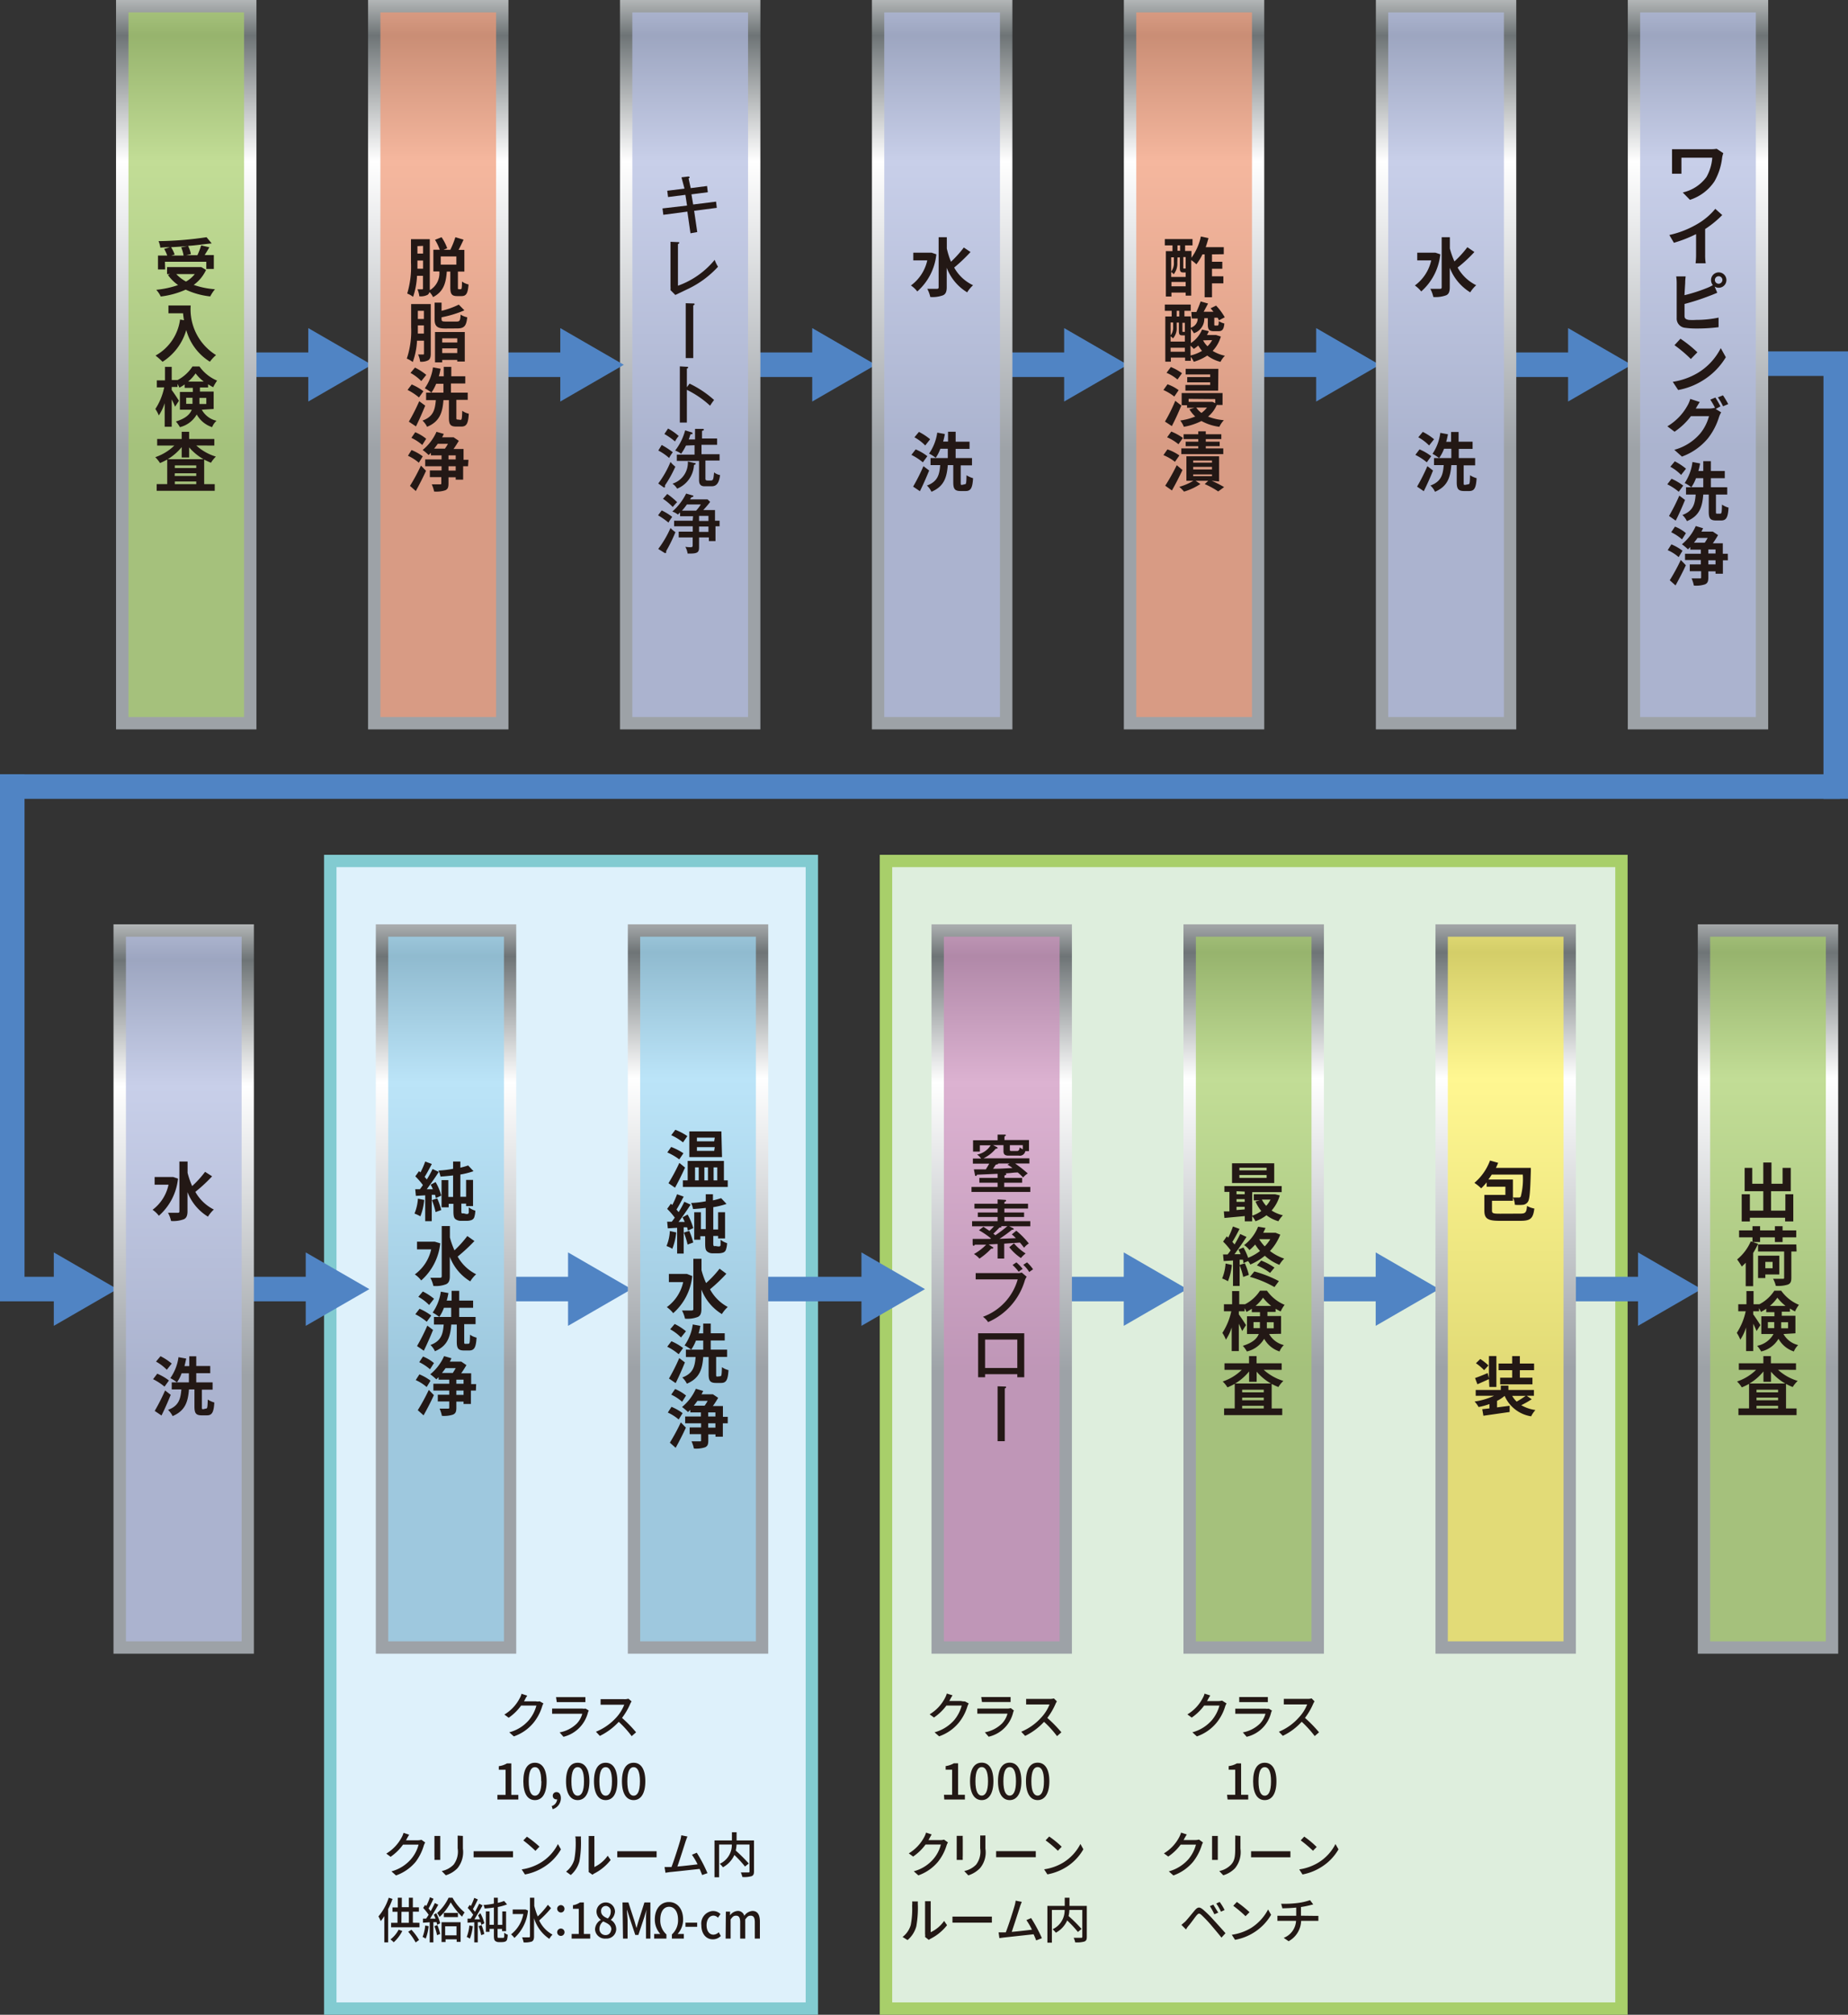
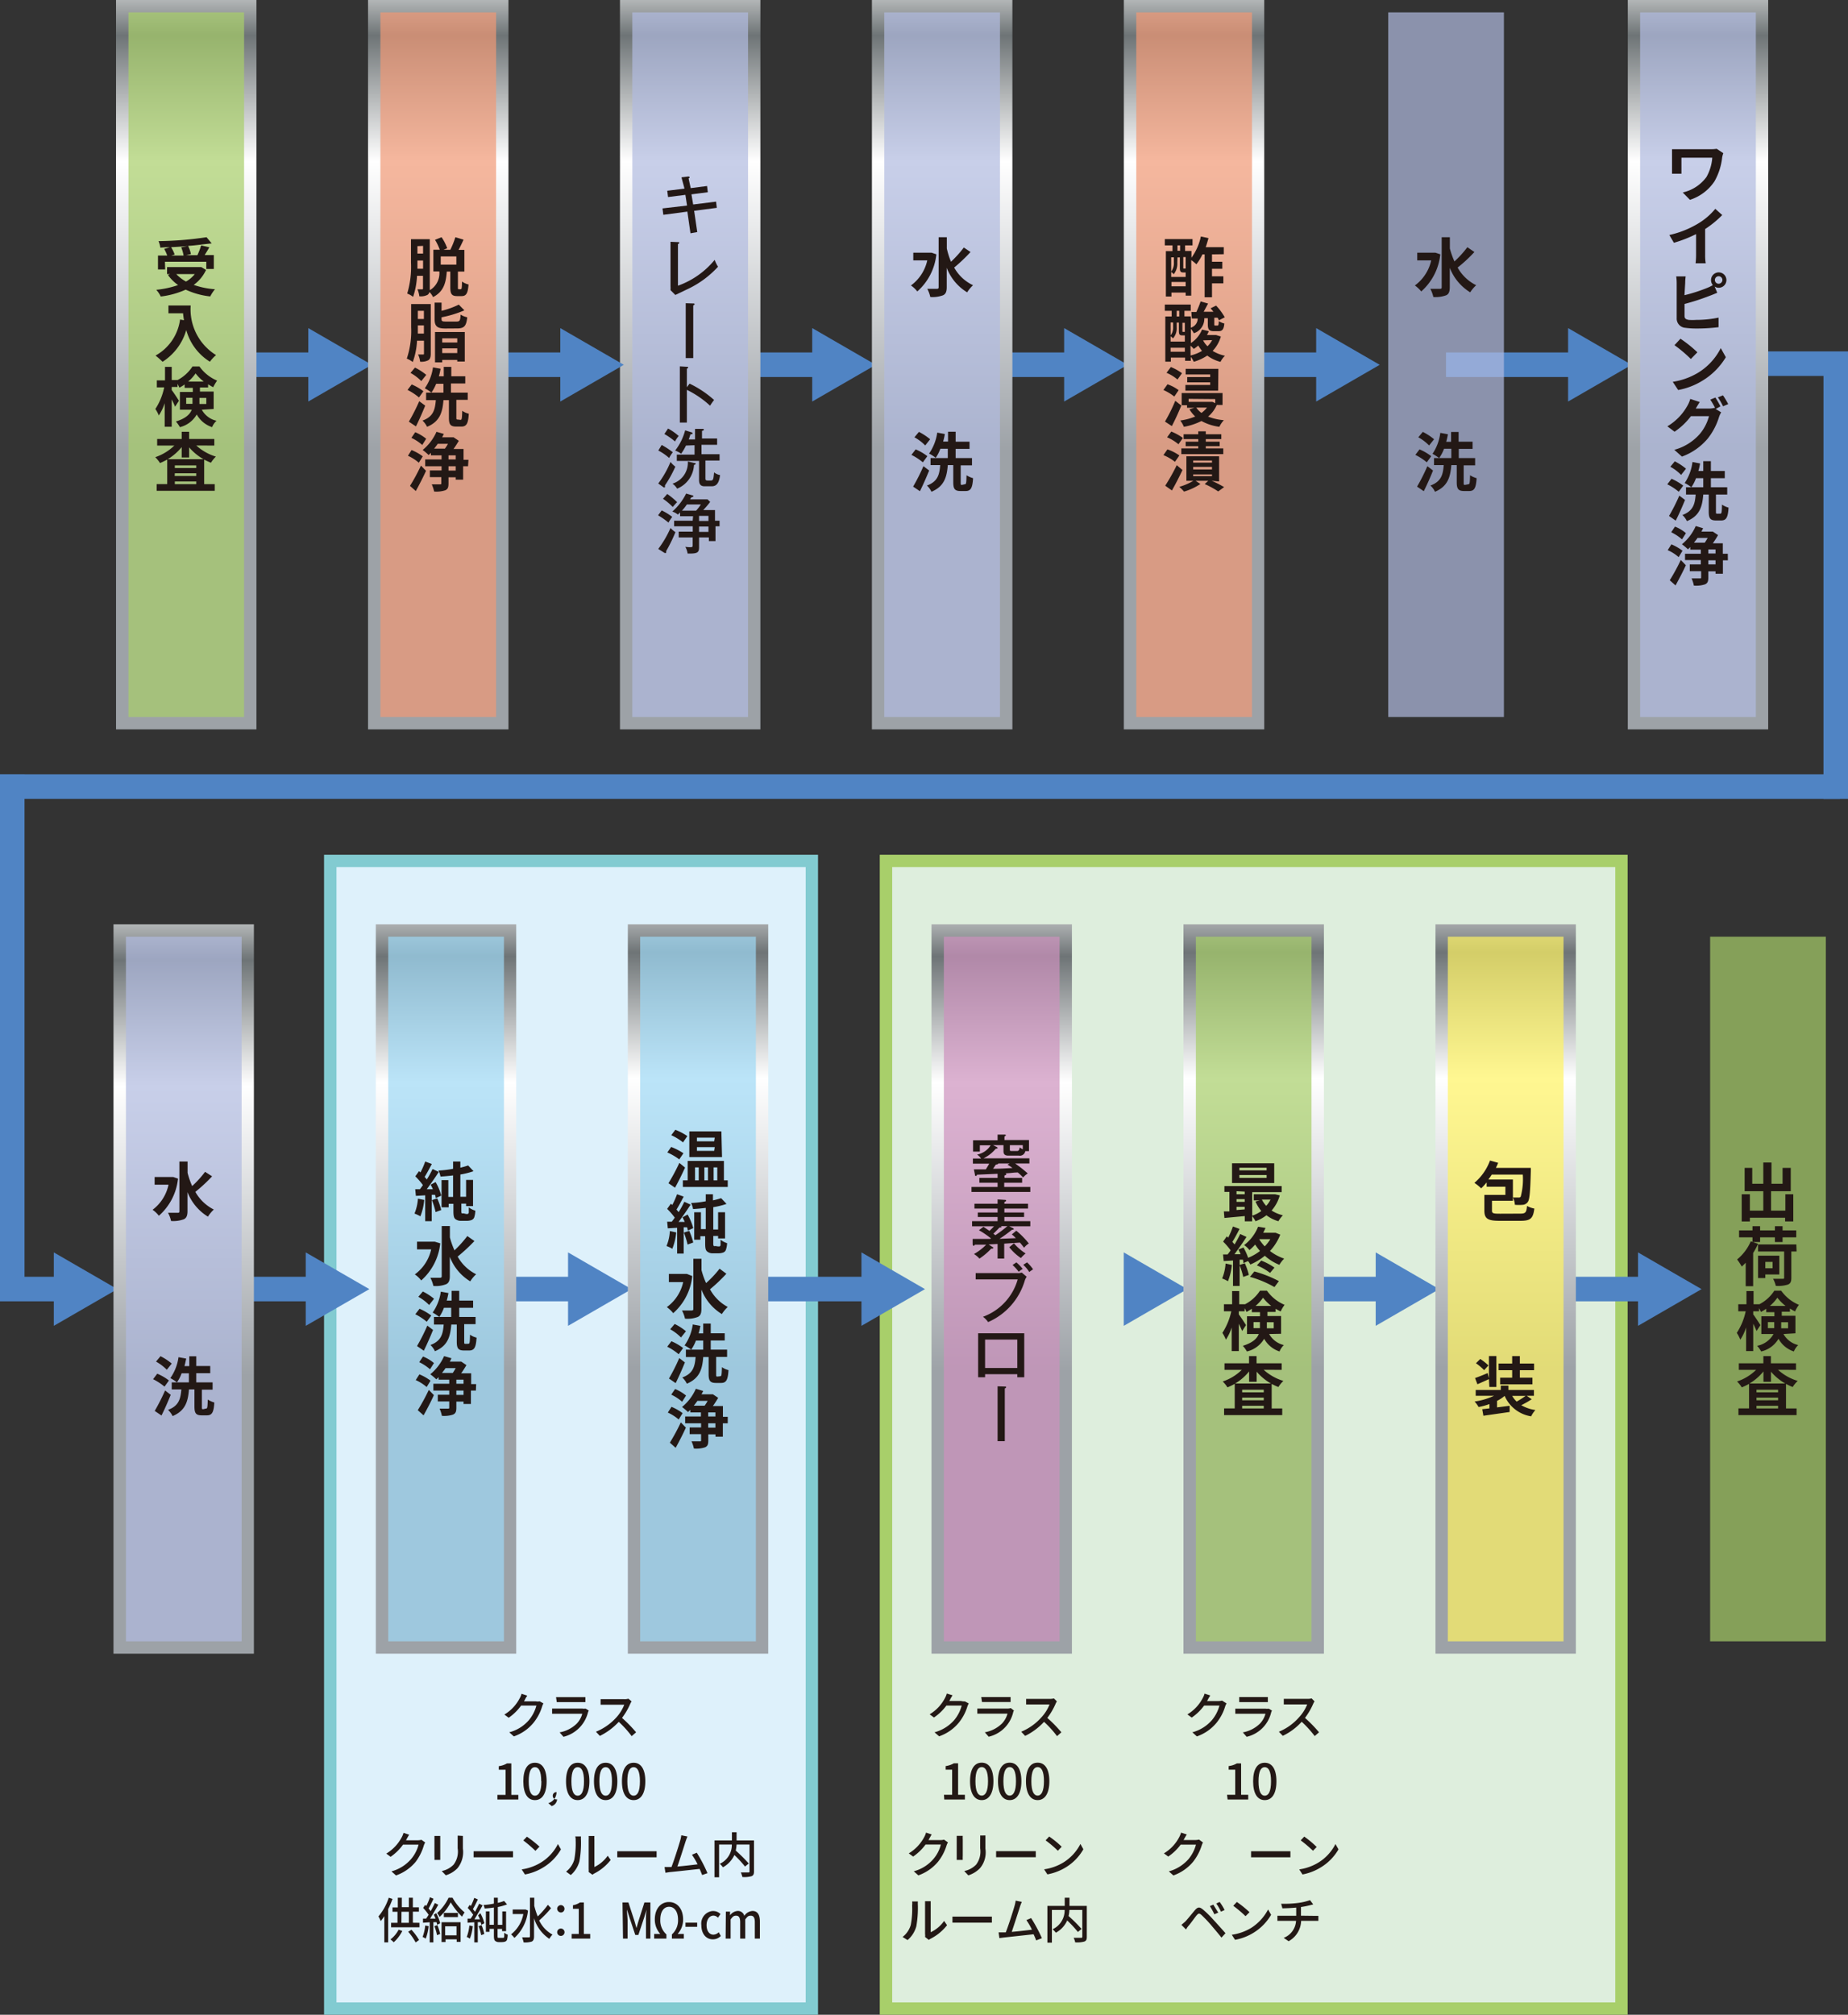
<svg xmlns="http://www.w3.org/2000/svg" xmlns:xlink="http://www.w3.org/1999/xlink" viewBox="0 0 226 246.31">
  <rect x="0" y="0" width="226" height="246.31" fill="#333333" stroke="none" />
  <defs>
    <clipPath id="a">
      <polygon points="91.48 0 77.33 0 75.82 0 75.82 1.51 75.82 87.66 75.82 89.17 77.33 89.17 91.48 89.17 92.99 89.17 92.99 87.66 92.99 1.51 92.99 0 91.48 0" style="fill:none" />
    </clipPath>
    <linearGradient id="b" x1="-1105.1" y1="-109.52" x2="-1104.1" y2="-109.52" gradientTransform="translate(-8335.28 84938.33) rotate(90) scale(76.88)" gradientUnits="userSpaceOnUse">
      <stop offset="0" stop-color="#6e7476" />
      <stop offset="0.22" stop-color="#fff" />
      <stop offset="0.34" stop-color="#6e7476" />
      <stop offset="0.54" stop-color="#fff" />
      <stop offset="1" stop-color="#9da2a7" />
    </linearGradient>
    <clipPath id="c">
      <rect x="77.33" y="1.51" width="14.15" height="86.15" style="fill:none" />
    </clipPath>
    <clipPath id="d">
      <polygon points="29.85 0 15.7 0 14.19 0 14.19 1.51 14.19 87.66 14.19 89.17 15.7 89.17 29.85 89.17 31.36 89.17 31.36 87.66 31.36 1.51 31.36 0 29.85 0" style="fill:none" />
    </clipPath>
    <linearGradient id="e" x1="-1105.1" y1="-109.52" x2="-1104.1" y2="-109.52" gradientTransform="translate(-8396.9 84938.33) rotate(90) scale(76.88)" xlink:href="#b" />
    <clipPath id="f">
      <rect x="15.7" y="1.51" width="14.15" height="86.15" style="fill:none" />
    </clipPath>
    <clipPath id="g">
      <polygon points="60.67 0 46.52 0 45.01 0 45.01 1.51 45.01 87.66 45.01 89.17 46.52 89.17 60.67 89.17 62.18 89.17 62.18 87.66 62.18 1.51 62.18 0 60.67 0" style="fill:none" />
    </clipPath>
    <linearGradient id="h" x1="-1105.1" y1="-109.52" x2="-1104.1" y2="-109.52" gradientTransform="translate(-8366.09 84938.33) rotate(90) scale(76.88)" xlink:href="#b" />
    <clipPath id="i">
      <rect x="46.52" y="1.51" width="14.15" height="86.15" style="fill:none" />
    </clipPath>
    <clipPath id="j">
      <polygon points="122.29 0 108.14 0 106.63 0 106.63 1.51 106.63 87.66 106.63 89.17 108.14 89.17 122.29 89.17 123.81 89.17 123.81 87.66 123.81 1.51 123.81 0 122.29 0" style="fill:none" />
    </clipPath>
    <linearGradient id="k" x1="-1105.1" y1="-109.52" x2="-1104.1" y2="-109.52" gradientTransform="translate(-8304.46 84938.33) rotate(90) scale(76.88)" xlink:href="#b" />
    <clipPath id="l">
      <rect x="108.14" y="1.51" width="14.15" height="86.15" style="fill:none" />
    </clipPath>
    <clipPath id="m">
      <polygon points="153.1 0 138.96 0 137.44 0 137.44 1.51 137.44 87.66 137.44 89.17 138.96 89.17 153.1 89.17 154.62 89.17 154.62 87.66 154.62 1.51 154.62 0 153.1 0" style="fill:none" />
    </clipPath>
    <linearGradient id="n" x1="-1105.1" y1="-109.52" x2="-1104.1" y2="-109.52" gradientTransform="translate(-8273.65 84938.33) rotate(90) scale(76.88)" xlink:href="#b" />
    <clipPath id="o">
      <rect x="138.96" y="1.51" width="14.15" height="86.15" style="fill:none" />
    </clipPath>
    <clipPath id="p">
      <polygon points="183.92 0 169.77 0 168.26 0 168.26 1.51 168.26 87.66 168.26 89.17 169.77 89.17 183.92 89.17 185.43 89.17 185.43 87.66 185.43 1.51 185.43 0 183.92 0" style="fill:none" />
    </clipPath>
    <linearGradient id="q" x1="-1105.1" y1="-109.52" x2="-1104.1" y2="-109.52" gradientTransform="translate(-8242.83 84938.33) rotate(90) scale(76.88)" xlink:href="#b" />
    <clipPath id="r">
      <rect x="169.77" y="1.51" width="14.15" height="86.15" style="fill:none" />
    </clipPath>
    <clipPath id="s">
      <polygon points="214.73 0 200.58 0 199.07 0 199.07 1.51 199.07 87.66 199.07 89.17 200.58 89.17 214.73 89.17 216.24 89.17 216.24 87.66 216.24 1.51 216.24 0 214.73 0" style="fill:none" />
    </clipPath>
    <linearGradient id="t" x1="-1105.1" y1="-109.52" x2="-1104.1" y2="-109.52" gradientTransform="translate(-8212.02 84938.33) rotate(90) scale(76.88)" xlink:href="#b" />
    <clipPath id="u">
      <rect x="200.58" y="1.51" width="14.15" height="86.15" style="fill:none" />
    </clipPath>
    <clipPath id="v">
      <polygon points="29.54 113 15.4 113 13.88 113 13.88 114.51 13.88 200.66 13.88 202.18 15.4 202.18 29.54 202.18 31.06 202.18 31.06 200.66 31.06 114.51 31.06 113 29.54 113" style="fill:none" />
    </clipPath>
    <linearGradient id="w" x1="-1103.63" y1="-106.71" x2="-1102.63" y2="-106.71" gradientTransform="translate(-8181.21 84938.33) rotate(90) scale(76.88)" xlink:href="#b" />
    <clipPath id="x">
      <rect x="15.4" y="114.51" width="14.15" height="86.15" style="fill:none" />
    </clipPath>
    <clipPath id="y">
      <polygon points="61.62 113 47.48 113 45.96 113 45.96 114.51 45.96 200.66 45.96 202.18 47.48 202.18 61.62 202.18 63.13 202.18 63.13 200.66 63.13 114.51 63.13 113 61.62 113" style="fill:none" />
    </clipPath>
    <linearGradient id="z" x1="-1103.63" y1="-106.7" x2="-1102.63" y2="-106.7" gradientTransform="translate(-8148.63 84937.9) rotate(90) scale(76.88)" xlink:href="#b" />
    <clipPath id="aa">
      <rect x="47.48" y="114.51" width="14.15" height="86.15" style="fill:none" />
    </clipPath>
    <clipPath id="ab">
      <polygon points="92.44 113 78.29 113 76.78 113 76.78 114.51 76.78 200.66 76.78 202.17 78.29 202.17 92.44 202.17 93.95 202.17 93.95 200.66 93.95 114.51 93.95 113 92.44 113" style="fill:none" />
    </clipPath>
    <linearGradient id="ac" x1="-1103.63" y1="-106.69" x2="-1102.63" y2="-106.69" gradientTransform="translate(-8117.27 84937.42) rotate(90) scale(76.88)" xlink:href="#b" />
    <clipPath id="ad">
      <rect x="78.29" y="114.51" width="14.15" height="86.15" style="fill:none" />
    </clipPath>
    <clipPath id="ae">
      <polygon points="129.58 113 115.43 113 113.92 113 113.92 114.51 113.92 200.66 113.92 202.18 115.43 202.18 129.58 202.18 131.09 202.18 131.09 200.66 131.09 114.51 131.09 113 129.58 113" style="fill:none" />
    </clipPath>
    <linearGradient id="af" x1="-1103.63" y1="-106.7" x2="-1102.63" y2="-106.7" gradientTransform="translate(-8080.68 84937.9) rotate(90) scale(76.88)" xlink:href="#b" />
    <clipPath id="ag">
      <rect x="115.43" y="114.51" width="14.15" height="86.15" style="fill:none" />
    </clipPath>
    <clipPath id="ah">
      <polygon points="160.39 113 146.25 113 144.73 113 144.73 114.51 144.73 200.66 144.73 202.17 146.25 202.17 160.39 202.17 161.91 202.17 161.91 200.66 161.91 114.51 161.91 113 160.39 113" style="fill:none" />
    </clipPath>
    <linearGradient id="ai" x1="-1103.63" y1="-106.69" x2="-1102.63" y2="-106.69" gradientTransform="translate(-8049.31 84937.42) rotate(90) scale(76.88)" xlink:href="#b" />
    <clipPath id="aj">
      <rect x="146.25" y="114.51" width="14.14" height="86.15" style="fill:none" />
    </clipPath>
    <clipPath id="ak">
      <polygon points="191.21 113 177.06 113 175.55 113 175.55 114.52 175.55 200.66 175.55 202.18 177.06 202.18 191.21 202.18 192.72 202.18 192.72 200.66 192.72 114.52 192.72 113 191.21 113" style="fill:none" />
    </clipPath>
    <linearGradient id="al" x1="-1103.63" y1="-106.69" x2="-1102.63" y2="-106.69" gradientTransform="translate(-8018.5 84937.42) rotate(90) scale(76.88)" xlink:href="#b" />
    <clipPath id="am">
      <rect x="177.06" y="114.51" width="14.15" height="86.15" style="fill:none" />
    </clipPath>
    <clipPath id="an">
-       <polygon points="223.29 113 209.14 113 207.63 113 207.63 114.51 207.63 200.66 207.63 202.17 209.14 202.17 223.29 202.17 224.8 202.17 224.8 200.66 224.8 114.51 224.8 113 223.29 113" style="fill:none" />
-     </clipPath>
+       </clipPath>
    <linearGradient id="ao" x1="-1103.63" y1="-106.69" x2="-1102.63" y2="-106.69" gradientTransform="translate(-7986.42 84937.42) rotate(90) scale(76.88)" xlink:href="#b" />
    <clipPath id="ap">
      <rect x="209.14" y="114.51" width="14.15" height="86.15" style="fill:none" />
    </clipPath>
  </defs>
  <line x1="209.74" y1="44.46" x2="226" y2="44.46" style="fill:none;stroke:#5084c4;stroke-width:3px" />
  <polygon points="100.04 246.31 98.52 246.31 41.15 246.31 39.63 246.31 39.63 244.8 39.63 106.01 39.63 104.5 41.15 104.5 98.52 104.5 100.04 104.5 100.04 106.01 100.04 244.8 100.04 246.31" style="fill:#82cbd1" />
  <rect x="41.15" y="106.01" width="57.38" height="138.79" style="fill:#def1fb" />
  <polygon points="199.05 246.31 197.54 246.31 109.11 246.31 107.59 246.31 107.59 244.8 107.59 106.01 107.59 104.5 109.11 104.5 197.54 104.5 199.05 104.5 199.05 106.01 199.05 244.8 199.05 246.31" style="fill:#a8cf6a" />
  <rect x="109.11" y="106.01" width="88.43" height="138.79" style="fill:#deeedd" />
  <line x1="84.4" y1="44.59" x2="100.64" y2="44.59" style="fill:none;stroke:#5084c4;stroke-width:3px" />
  <polygon points="99.33 49.09 107.1 44.6 99.33 40.11 99.33 49.09" style="fill:#5084c4" />
  <g style="clip-path:url(#a)">
    <rect x="75.82" width="17.17" height="89.18" style="fill:url(#b)" />
  </g>
  <g style="opacity:0.7">
    <g style="clip-path:url(#c)">
      <rect x="77.33" y="1.51" width="14.15" height="86.15" style="fill:#b1bbdf" />
    </g>
  </g>
  <path d="M80.92,54.4a9.35,9.35,0,0,1,1.36.89,4.64,4.64,0,0,0-.45.7,6.33,6.33,0,0,0-1.32-.91Zm0,8a7.08,7.08,0,0,1,1.29.79,6.49,6.49,0,0,0-.46.7A9.07,9.07,0,0,0,80.48,63Zm-.42-3.29A11.76,11.76,0,0,0,82,56.47a3,3,0,0,0,.59.58,14.21,14.21,0,0,1-1.27,2.29.43.43,0,0,1,0,.16c0,.06,0,.1-.09.1a.27.27,0,0,1-.14-.07Zm0,8A12.63,12.63,0,0,0,82,64.55a3.68,3.68,0,0,0,.6.51,18.27,18.27,0,0,1-1.13,2.31.33.33,0,0,1,0,.14c0,.07,0,.09-.07.09a.24.24,0,0,1-.12,0Zm2.84-45.43.83-.1s.16,0,.16.08,0,.1-.12.15L84.47,23l2-.26.09.76-2,.26L84.77,25l2.8-.35.09.76-2.77.36.38,2.6-.83.15-.38-2.65-2.94.39-.1-.78,3-.35-.2-1.31-2.12.27-.1-.77,2.11-.26ZM81.6,60.39a8.93,8.93,0,0,1,1.21,1c-.18.17-.42.45-.54.59a7.09,7.09,0,0,0-1.19-1Zm.1-8a6.9,6.9,0,0,1,1.3.91,3.74,3.74,0,0,0-.45.67,8.42,8.42,0,0,0-1.3-.91ZM82.91,29.6c.1,0,.16,0,.16.08s-.11.14-.16.16v5.09a10.27,10.27,0,0,0,4.49-3.16,4.35,4.35,0,0,0,.41.84,11.9,11.9,0,0,1-3.69,2.72l-1.53.73L82,35.47A3.53,3.53,0,0,0,82,35V29.56Zm2,27c.09,0,.16,0,.16.1s-.13.12-.2.14a3.31,3.31,0,0,1-2.06,2.9,2,2,0,0,0-.57-.61,2.69,2.69,0,0,0,1.88-2.71Zm-.15,6.51H83.17v-.46l-.27.26a2,2,0,0,0-.68-.37,7.12,7.12,0,0,0,1.69-2.2l.76.22a.13.13,0,0,1,.14.12s-.15.12-.27.12l-.15.25h2.14l.32.31a11.91,11.91,0,0,1-.85,1h1.44v1.3H88v.68h-.5v1.81h-.81V65.7h-1.2v1.21c0,.66-.22.79-1.4.76a2.35,2.35,0,0,0-.28-.82,4.6,4.6,0,0,0,.64.05c.26,0,.26-.1.26-.29V65.7H83V65h1.72v-.66H82.44v-.68h2.27Zm-.87-8.64a6.25,6.25,0,0,1-.59,1,3.19,3.19,0,0,0-.73-.39,6.89,6.89,0,0,0,1.22-2.47l.76.24s.14,0,.14.13-.12.11-.25.11q-.09.31-.21.63H85V52.43h.84c.11,0,.24,0,.24.09s-.09.13-.23.15v.94H87.7v.77H85.79v1.15H88v.77H86.27v2.11c0,.31,0,.34.48.34s.48,0,.58-1a1.62,1.62,0,0,0,.73.33c-.15,1.25-.63,1.37-1.07,1.37h-.75c-.28,0-.75,0-.75-.76V56.35H82.77v-.77h2.17V54.43Zm.44-7.57a12.56,12.56,0,0,1,3,2,6.76,6.76,0,0,0-.49.7A11.78,11.78,0,0,0,84,47.66v4h-.86V44.79l.87.05c.09,0,.14,0,.14.1s-.1.1-.15.12v2.28Zm.8,15.53a5.27,5.27,0,0,0,.58-.76H84a6.26,6.26,0,0,1-.6.76ZM84.77,37.1c.11,0,.17,0,.17.09s-.09.12-.16.14v6.45h-.92V37.07Zm.72,26.59h1.15v-.62H85.49Zm0,1.34h1.15v-.66H85.49Z" style="fill:#231815" />
  <line x1="22.78" y1="44.59" x2="39.02" y2="44.59" style="fill:none;stroke:#5084c4;stroke-width:3px" />
  <polygon points="37.7 49.09 45.47 44.6 37.7 40.11 37.7 49.09" style="fill:#5084c4" />
  <g style="clip-path:url(#d)">
    <rect x="14.19" width="17.17" height="89.17" style="fill:url(#e)" />
  </g>
  <g style="opacity:0.7">
    <g style="clip-path:url(#f)">
      <rect x="15.71" y="1.51" width="14.15" height="86.15" style="fill:#a8cf6a" />
    </g>
  </g>
  <path d="M24,54.46a6.24,6.24,0,0,0,2.4,1.36,4,4,0,0,0-.6.75,8.84,8.84,0,0,1-.83-.38v3h1.29V60h-7.1v-.82h1.29v-3a9,9,0,0,1-.88.43,4.46,4.46,0,0,0-.58-.72,6.16,6.16,0,0,0,2.33-1.42h-2.1v-.8h3v-.88h.91v.88h3.08v.8Zm.89,1.68a6.65,6.65,0,0,1-1.76-1.45v1.24h-.91V54.66a6.54,6.54,0,0,1-1.71,1.48ZM24,56.9H21.38v.32H24Zm-2.64,1.29H24v-.33H21.38Zm2.64,1v-.33H21.38v.33Z" style="fill:#231815" />
  <path d="M24.68,50.09a2.72,2.72,0,0,0,1.8,1.35,2.11,2.11,0,0,0-.54.78,3.32,3.32,0,0,1-1.88-1.55A3.26,3.26,0,0,1,22,52.22a3.75,3.75,0,0,0-.49-.69c1.2-.37,1.72-.88,1.94-1.44H22V47.92h1.58v-.5h-1V47a4.21,4.21,0,0,1-.64.39c-.06-.13-.14-.3-.23-.46v.38H21v.38c.22.27.77,1.11.88,1.31l-.47.72c-.12-.3-.26-.6-.41-.89v3.34h-.86V49.29a5.93,5.93,0,0,1-.72,1.5A4,4,0,0,0,19,50a7.63,7.63,0,0,0,1.08-2.64h-.9V46.5h1V44.85H21v1.61h.72a4.84,4.84,0,0,0,1.82-1.66h.85a5,5,0,0,0,2.16,1.73,6.63,6.63,0,0,0-.48.81c-.2-.1-.41-.23-.62-.36v.39h-1v.5h1.68V50Zm-1.14-.72v-.74h-.77v.74Zm1.38-2.72a5.26,5.26,0,0,1-1-1,5.08,5.08,0,0,1-.91,1Zm-.53,2v.74h.84v-.74Z" style="fill:#231815" />
  <path d="M23.32,37.35a6.57,6.57,0,0,0,3.1,6.06,4.81,4.81,0,0,0-.75.81,6.59,6.59,0,0,1-2.89-3.87,6.85,6.85,0,0,1-2.9,3.88,8.82,8.82,0,0,0-.86-.76,5.92,5.92,0,0,0,3-4.41l.48.09c-.05-.3-.09-.58-.11-.85H20.6v-.95Z" style="fill:#231815" />
  <path d="M25.2,33a4.71,4.71,0,0,1-1.51,1.83,10,10,0,0,0,2.6.53,4.62,4.62,0,0,0-.58.88,9.51,9.51,0,0,1-3-.83,10.48,10.48,0,0,1-3.05.84,3.27,3.27,0,0,0-.55-.82,11.57,11.57,0,0,0,2.67-.58,5.17,5.17,0,0,1-1.24-1.23l.25-.11h-.36v-.86h4.18Zm-5-.06h-.88v-1.7h1.13a4.92,4.92,0,0,0-.37-.81l.7-.2a8.93,8.93,0,0,0-1.17.05,3.17,3.17,0,0,0-.22-.8A42.68,42.68,0,0,0,25.26,29l.63.76C25,29.84,24,30,23,30.06a4,4,0,0,1,.35,1l-.58.14h1.37A8.73,8.73,0,0,0,24.6,30l1,.23c-.18.33-.39.66-.57.95h1.12v1.7h-.92V32H20.17Zm2.72-2.86c-.66.06-1.34.11-2,.14a4.17,4.17,0,0,1,.44.9l-.41.12h1.5a4.4,4.4,0,0,0-.29-1Zm-1.36,3.43a4.59,4.59,0,0,0,1.19.91,3.73,3.73,0,0,0,1.07-.91Z" style="fill:#231815" />
  <line x1="53.59" y1="44.59" x2="69.83" y2="44.59" style="fill:none;stroke:#5084c4;stroke-width:3px" />
  <polygon points="68.52 49.09 76.29 44.6 68.52 40.11 68.52 49.09" style="fill:#5084c4" />
  <g style="clip-path:url(#g)">
    <rect x="45.01" width="17.17" height="89.17" style="fill:url(#h)" />
  </g>
  <g style="opacity:0.7">
    <g style="clip-path:url(#i)">
      <rect x="46.52" y="1.51" width="14.15" height="86.15" style="fill:#f19975" />
    </g>
  </g>
  <path d="M51.22,56.57a5.47,5.47,0,0,0-1.33-.85l.44-.7a6,6,0,0,1,1.37.77ZM50.14,59.4a23.72,23.72,0,0,0,1.34-2.48l.62.64c-.37.82-.83,1.71-1.25,2.47Zm1.5-5a5.55,5.55,0,0,0-1.33-.87l.47-.69a5.35,5.35,0,0,1,1.34.8Zm5.6,2.6h-.6v1.64h-.91v-.29h-.88v.75c0,.47-.08.7-.4.84a3.48,3.48,0,0,1-1.36.15,4,4,0,0,0-.29-.88h1c.16,0,.17,0,.17-.15v-.73h-1.4v-.82H54V57H52v-.83h2v-.5H52.7v-.31l-.28.27a7.24,7.24,0,0,0-.73-.62,6,6,0,0,0,1.69-2.22l.9.26-.21.41h1.4l.64.43c-.18.3-.41.68-.65,1h1.23v1.32h.6Zm-3.71-2.74c-.14.21-.29.4-.44.59h1.32a4.49,4.49,0,0,0,.37-.59Zm1.32,1.91h.88v-.5h-.88Zm.88.83h-.88v.53h.88Z" style="fill:#231815" />
  <path d="M51.24,48.59a7.2,7.2,0,0,0-1.4-.92l.51-.67a6.59,6.59,0,0,1,1.43.83Zm.76,1c-.34.84-.74,1.75-1.13,2.54L50,51.55a23.46,23.46,0,0,0,1.27-2.5Zm-.48-3a5.6,5.6,0,0,0-1.32-1l.55-.65a6.92,6.92,0,0,1,1.38.89Zm4.8,4.74c.16,0,.18-.16.21-1.11a2.32,2.32,0,0,0,.8.36c-.07,1.22-.29,1.57-.91,1.57H55.8c-.73,0-.9-.27-.9-1.1V48.92h-.67c-.11,1.47-.43,2.61-2,3.26a2.63,2.63,0,0,0-.56-.76c1.34-.49,1.53-1.35,1.63-2.5H52.11V48h2.12V46.92h-.89A5.62,5.62,0,0,1,52.76,48a4.91,4.91,0,0,0-.81-.53,5.8,5.8,0,0,0,1-2.56l.93.17a7.21,7.21,0,0,1-.21.92h.6V44.85h.92V46H56.9v.88H55.15V48H57.2v.88H55.81V51c0,.25,0,.29.16.29Z" style="fill:#231815" />
  <path d="M52.68,43.23c0,.4-.07.66-.3.81a1.83,1.83,0,0,1-1,.18,3,3,0,0,0-.25-.88h.6c.08,0,.12,0,.12-.12V41.65H51a9,9,0,0,1-.52,2.61,3.3,3.3,0,0,0-.73-.42A10.66,10.66,0,0,0,50.28,40V37.17h2.4Zm-.84-2.45v-1H51.1v1ZM51.1,38v1h.74V38Zm3.37,2.16c-1,0-1.32-.27-1.32-1.14V37H54v1a10.41,10.41,0,0,0,2.11-.76l.68.7a13.62,13.62,0,0,1-2.79.85V39c0,.27.08.31.52.31h1.32c.38,0,.45-.11.49-.85a2.39,2.39,0,0,0,.81.33c-.11,1.07-.38,1.36-1.22,1.36Zm-1.27.43h3.64V44.2h-.92V44H54.08v.3H53.2Zm.88.77v.51h1.84v-.51Zm1.84,1.8v-.57H54.08v.57Z" style="fill:#231815" />
  <path d="M56.34,35.36c.12,0,.15-.12.16-.94a2.32,2.32,0,0,0,.8.36c-.08,1.11-.3,1.42-.86,1.42h-.52c-.7,0-.85-.28-.85-1.1V33.2h-.43c-.1,1.37-.38,2.46-1.68,3.12a2.26,2.26,0,0,0-.44-.62.58.58,0,0,1-.24.35,1.82,1.82,0,0,1-1,.17,2.82,2.82,0,0,0-.23-.85h.56c.09,0,.12,0,.12-.12V33.72H51a9.41,9.41,0,0,1-.48,2.57,2.82,2.82,0,0,0-.72-.4,11.36,11.36,0,0,0,.46-3.8V29.24h2.3v6a1,1,0,0,1,0,.24,2.41,2.41,0,0,0,1.17-2.3H53V30.53h.78a6.11,6.11,0,0,0-.58-1.21L54,29a5.74,5.74,0,0,1,.69,1.35l-.45.19h.83A10.77,10.77,0,0,0,55.69,29l1,.3c-.2.44-.41.88-.61,1.25h.71V33.2H56v1.89c0,.24,0,.27.12.27Zm-4.6-2.51v-1h-.69v1Zm-.69-2.76V31h.69v-.94Zm4.76,1.26H53.9v1h1.91Z" style="fill:#231815" />
  <line x1="115.22" y1="44.59" x2="131.46" y2="44.59" style="fill:none;stroke:#5084c4;stroke-width:3px" />
  <polygon points="130.14 49.09 137.91 44.6 130.14 40.11 130.14 49.09" style="fill:#5084c4" />
  <g style="clip-path:url(#j)">
    <rect x="106.63" width="17.18" height="89.18" style="fill:url(#k)" />
  </g>
  <g style="opacity:0.7">
    <g style="clip-path:url(#l)">
      <rect x="108.14" y="1.51" width="14.15" height="86.15" style="fill:#b1bbdf" />
    </g>
  </g>
  <path d="M112.86,56.52a7.15,7.15,0,0,0-1.4-.91l.52-.67a6.2,6.2,0,0,1,1.43.83Zm.77,1c-.34.84-.74,1.75-1.13,2.53l-.83-.56a23.39,23.39,0,0,0,1.26-2.5Zm-.48-3.06a5.6,5.6,0,0,0-1.32-1l.55-.66a7.36,7.36,0,0,1,1.37.9ZM118,59.2c.16,0,.18-.15.2-1.1a3,3,0,0,0,.8.36c-.07,1.22-.29,1.57-.91,1.57h-.61c-.74,0-.9-.28-.9-1.1V56.86h-.67c-.12,1.47-.43,2.6-2,3.26a2.43,2.43,0,0,0-.55-.76c1.33-.49,1.53-1.35,1.62-2.5H113.8V56h2.11V54.86H115a4.66,4.66,0,0,1-.57,1.11,4.86,4.86,0,0,0-.81-.52,5.93,5.93,0,0,0,1-2.56l.93.17a7.21,7.21,0,0,1-.21.92h.6v-1.2h.93V54h1.7v.88h-1.7V56h2v.89h-1.38V59c0,.25,0,.28.15.28Z" style="fill:#231815" />
  <path d="M114.51,31.09a7,7,0,0,1-2.33,4.54,3.39,3.39,0,0,0-.78-.73,5.16,5.16,0,0,0,2-3.07h-1.71v-.94h2.23Zm4.18-.28a20,20,0,0,1-2,1.9A5.13,5.13,0,0,0,119,34.87a4,4,0,0,0-.72.87,6,6,0,0,1-2.5-3V35.1c0,.56-.13.85-.45,1a3.76,3.76,0,0,1-1.56.21,3.87,3.87,0,0,0-.37-1h1.17c.17,0,.22-.06.22-.19V29h1v1.38A9.89,9.89,0,0,0,116.3,32a13.63,13.63,0,0,0,1.57-1.74Z" style="fill:#231815" />
  <line x1="146.03" y1="44.59" x2="162.27" y2="44.59" style="fill:none;stroke:#5084c4;stroke-width:3px" />
  <polygon points="160.96 49.09 168.73 44.6 160.96 40.11 160.96 49.09" style="fill:#5084c4" />
  <g style="clip-path:url(#m)">
    <rect x="137.44" width="17.17" height="89.17" style="fill:url(#n)" />
  </g>
  <g style="opacity:0.7">
    <g style="clip-path:url(#o)">
      <rect x="138.96" y="1.51" width="14.15" height="86.15" style="fill:#f19975" />
    </g>
  </g>
  <path d="M143.69,56.46a5.84,5.84,0,0,0-1.41-.82l.49-.7a5.74,5.74,0,0,1,1.46.74Zm.92,1c-.39.83-.85,1.73-1.29,2.5l-.82-.58a24.76,24.76,0,0,0,1.41-2.51Zm-.49-3.15a5.83,5.83,0,0,0-1.39-.85l.51-.7a6.33,6.33,0,0,1,1.42.78Zm4.06,4.47a12.75,12.75,0,0,1,1.52.77l-.72.53a10.13,10.13,0,0,0-1.65-.9l.43-.4h-1.54l.58.39a7.3,7.3,0,0,1-2,.93,5.29,5.29,0,0,0-.58-.58,7.27,7.27,0,0,0,1.72-.74h-.85v-3h4v3.08Zm-1.64-5.1h-1.79v-.59h1.79v-.36h.92v.36h1.9v.59h-1.9V54h1.7v.55h-1.7v.27h2.14v.7h-5.13v-.7h2.07v-.27H145V54h1.55Zm-.62,2.88h2.3V56.3h-2.3Zm0,.83h2.3v-.31h-2.3Zm0,.82h2.3V58h-2.3Z" style="fill:#231815" />
  <path d="M143.61,48.48a6.18,6.18,0,0,0-1.33-.8l.5-.7a5.07,5.07,0,0,1,1.36.72Zm.86,1.1c-.35.85-.76,1.75-1.16,2.51l-.84-.55A20.68,20.68,0,0,0,143.73,49ZM144,46.4a5,5,0,0,0-1.34-.82l.53-.71a6.06,6.06,0,0,1,1.36.76Zm4.8,3.11a3.71,3.71,0,0,1-1.06,1.42,6.76,6.76,0,0,0,1.93.44,3.22,3.22,0,0,0-.55.81,6.26,6.26,0,0,1-2.19-.71,7.76,7.76,0,0,1-2.15.71,3.27,3.27,0,0,0-.44-.77,7.29,7.29,0,0,0,1.83-.49,4,4,0,0,1-.71-.88l.62-.19h-.91v-.31h-.66V48.05h5v1.46Zm.17-1.75h-4v-.7H148v-.32h-2.81V46.1H148v-.32h-3v-.69h4Zm-3.61,1v.37h2.91l.35.16v-.5Zm.94,1.07a2.59,2.59,0,0,0,.63.65,3,3,0,0,0,.67-.65Z" style="fill:#231815" />
  <path d="M149.3,41.14a4.19,4.19,0,0,1-1,1.76,4.75,4.75,0,0,0,1.5.59,2.87,2.87,0,0,0-.54.75,4.57,4.57,0,0,1-1.62-.77,5.89,5.89,0,0,1-1.65.76,2.45,2.45,0,0,0-.36-.6v.48h-.7v-.39h-1.74v.5h-.68V38.69h.78V38h-.84v-.77h3.17V38h-.77v.68h.78v1.38a1.16,1.16,0,0,0,.84-1.12h-.72l-.05-.8h.61a12,12,0,0,0,.52-1.29l.91.26c-.18.33-.36.69-.54,1h1.2l-.35-.42.67-.33a7.07,7.07,0,0,1,1.06,1.43l-.71.37a2,2,0,0,0-.17-.32h-.4v.77c0,.17,0,.19.13.19h.26c.11,0,.15-.07.16-.54a2.41,2.41,0,0,0,.68.29c-.07.74-.26.94-.73.94h-.51c-.65,0-.78-.22-.78-.87V38.9h-.43A1.86,1.86,0,0,1,146,40.74a2.54,2.54,0,0,0-.36-.54v1.74A3.54,3.54,0,0,0,147,40.29l.83.2a2.92,2.92,0,0,1-.23.47h1.13ZM143.9,40a1.85,1.85,0,0,1-.45,1.37,1.8,1.8,0,0,0-.29-.26v.65h1.74V41h-.3c-.34,0-.43-.1-.43-.56v-1h-.27Zm-.74-.58V41a1.51,1.51,0,0,0,.31-1v-.57ZM144.9,43v-.49h-1.74V43Zm-1-4.31h.32V38h-.32Zm1,.77h-.3v1c0,.1,0,.11.07.11h.23Zm.7,4a5.13,5.13,0,0,0,1.4-.56,4.88,4.88,0,0,1-.46-.66,4.44,4.44,0,0,1-.55.42,2.52,2.52,0,0,0-.4-.4Zm1.53-1.85h0a2.72,2.72,0,0,0,.54.72,3,3,0,0,0,.57-.75Z" style="fill:#231815" />
  <path d="M148.22,31.1V32h1.26v.86h-1.26v.92h1.39v.86h-1.39v1.7h-.9V31.1h-.27a6.22,6.22,0,0,1-.74,1.21,4.39,4.39,0,0,0-.63-.51v4.34H145v-.37h-1.74v.48h-.68V30.7h.81V30h-.94v-.77h3.39V30h-.91v.68h.78v.83a6.91,6.91,0,0,0,1.15-2.6l.93.2c-.1.37-.21.74-.34,1.11h2.21v.86Zm-4.24,1a2.12,2.12,0,0,1-.44,1.43,1.38,1.38,0,0,0-.31-.28v.61H145v-.55h-.27c-.34,0-.44-.1-.44-.56V31.47H144Zm-.75-.64V33.2a1.69,1.69,0,0,0,.33-1.11v-.63ZM145,35v-.53h-1.74V35Zm-1-4.34h.32V30H144Zm1,.77h-.29v1.29c0,.1,0,.11.07.11H145Z" style="fill:#231815" />
  <line x1="176.84" y1="44.59" x2="193.08" y2="44.59" style="fill:none;stroke:#5084c4;stroke-width:3px" />
  <polygon points="191.77 49.09 199.54 44.6 191.77 40.11 191.77 49.09" style="fill:#5084c4" />
  <g style="clip-path:url(#p)">
-     <rect x="168.26" width="17.17" height="89.17" style="fill:url(#q)" />
-   </g>
+     </g>
  <g style="opacity:0.7">
    <g style="clip-path:url(#r)">
      <rect x="169.77" y="1.51" width="14.15" height="86.15" style="fill:#b1bbdf" />
    </g>
  </g>
  <path d="M174.49,56.52a7.15,7.15,0,0,0-1.4-.91l.51-.67a6.2,6.2,0,0,1,1.43.83Zm.76,1c-.33.84-.74,1.75-1.13,2.53l-.82-.56a23.39,23.39,0,0,0,1.26-2.5Zm-.48-3.06a5.6,5.6,0,0,0-1.32-1l.55-.66a7,7,0,0,1,1.38.9Zm4.81,4.74c.15,0,.18-.15.2-1.1a3,3,0,0,0,.8.36c-.07,1.22-.29,1.57-.91,1.57h-.61c-.74,0-.91-.28-.91-1.1V56.86h-.66c-.12,1.47-.44,2.6-2,3.26a2.21,2.21,0,0,0-.56-.76c1.34-.49,1.54-1.35,1.63-2.5h-1.19V56h2.12V54.86h-.89A5,5,0,0,1,176,56a7,7,0,0,0-.81-.52,5.9,5.9,0,0,0,.95-2.56l.93.17a7.21,7.21,0,0,1-.21.92h.6v-1.2h.92V54h1.71v.88H178.4V56h2v.89H179V59c0,.25,0,.28.16.28Z" style="fill:#231815" />
  <path d="M176.14,31.09a7,7,0,0,1-2.33,4.54,3.86,3.86,0,0,0-.78-.73,5.19,5.19,0,0,0,2-3.07h-1.71v-.94h2.22Zm4.17-.28a17.55,17.55,0,0,1-2.05,1.9,5.26,5.26,0,0,0,2.27,2.16,4.07,4.07,0,0,0-.73.87,6.08,6.08,0,0,1-2.5-3V35.1c0,.56-.12.85-.44,1a3.81,3.81,0,0,1-1.57.21,3.87,3.87,0,0,0-.37-1h1.18c.18,0,.21-.06.21-.19V29h1v1.38a9.89,9.89,0,0,0,.56,1.58,12.41,12.41,0,0,0,1.58-1.74Z" style="fill:#231815" />
  <line y1="157.59" x2="7.89" y2="157.59" style="fill:none;stroke:#5084c4;stroke-width:3px" />
  <polygon points="6.58 162.09 14.35 157.6 6.58 153.11 6.58 162.09" style="fill:#5084c4" />
  <g style="clip-path:url(#s)">
    <rect x="199.07" width="17.17" height="89.17" style="fill:url(#t)" />
  </g>
  <g style="opacity:0.7">
    <g style="clip-path:url(#u)">
      <rect x="200.58" y="1.51" width="14.15" height="86.15" style="fill:#b1bbdf" />
    </g>
  </g>
  <path d="M205.29,68.11a5.07,5.07,0,0,0-1.34-.85l.45-.71a5.92,5.92,0,0,1,1.36.78Zm-1.09,2.83a23.81,23.81,0,0,0,1.35-2.48l.62.64c-.37.82-.84,1.7-1.26,2.47Zm1.5-5a5.8,5.8,0,0,0-1.32-.87l.46-.69a4.67,4.67,0,0,1,1.34.8Zm5.61,2.56h-.61v1.64h-.9v-.29h-.88v.74c0,.47-.09.71-.41.85a3.48,3.48,0,0,1-1.36.15,3.92,3.92,0,0,0-.28-.88h1c.16,0,.17,0,.17-.15v-.73h-1.39V69H208v-.53h-1.93V67.7H208v-.5h-1.29v-.32l-.28.28a6.23,6.23,0,0,0-.74-.62,6,6,0,0,0,1.69-2.23l.9.27c-.06.13-.13.27-.21.41h1.4l.64.43c-.2.34-.41.68-.64,1h1.22V67.7h.61Zm-3.71-2.74c-.14.21-.29.4-.44.59h1.32c.12-.18.25-.39.36-.59Zm1.32,1.91h.88v-.5h-.88Zm.88.83h-.88V69h.88Z" style="fill:#231815" />
  <path d="M205.3,60.12a6.72,6.72,0,0,0-1.4-.91l.52-.68a7.06,7.06,0,0,1,1.43.84Zm.77,1c-.34.83-.74,1.75-1.14,2.53l-.82-.57a22.34,22.34,0,0,0,1.26-2.49Zm-.48-3.06a5.6,5.6,0,0,0-1.32-1l.55-.66a7.36,7.36,0,0,1,1.37.9Zm4.8,4.74c.15,0,.18-.15.2-1.11a2.76,2.76,0,0,0,.8.37c-.07,1.22-.29,1.57-.91,1.57h-.61c-.74,0-.9-.28-.9-1.1V60.46h-.67c-.12,1.47-.43,2.6-2,3.25a2.55,2.55,0,0,0-.55-.75c1.33-.5,1.53-1.35,1.62-2.5h-1.18v-.89h2.11V58.46h-.89a4.66,4.66,0,0,1-.57,1.11,4.86,4.86,0,0,0-.81-.52,5.94,5.94,0,0,0,.95-2.57l.93.18a7.21,7.21,0,0,1-.21.92h.6v-1.2h.93v1.2h1.7v.88h-1.7v1.11h2v.89h-1.38v2.06c0,.25,0,.28.15.28Z" style="fill:#231815" />
  <path d="M209.82,50l.67.41a2.85,2.85,0,0,0-.26.56,8,8,0,0,1-1.37,2.63,7.44,7.44,0,0,1-3.17,2.22l-.93-.83a6.33,6.33,0,0,0,3.17-2A5.59,5.59,0,0,0,209,50.88h-2.21a8.4,8.4,0,0,1-2,1.9l-.88-.66a6.73,6.73,0,0,0,2.45-2.52,3.57,3.57,0,0,0,.35-.83l1.16.38c-.19.28-.39.63-.49.8H209a2.59,2.59,0,0,0,.68-.09h.06a9,9,0,0,0-.58-1l.62-.26a11.59,11.59,0,0,1,.62,1.08Zm.89-1.67a10.43,10.43,0,0,1,.64,1.07l-.63.27a7.9,7.9,0,0,0-.63-1.09Z" style="fill:#231815" />
  <path d="M207.58,45.62a7.46,7.46,0,0,0,2.86-3.06l.62,1.11a8.42,8.42,0,0,1-2.91,2.9,8.57,8.57,0,0,1-2.92,1.11l-.66-1A8.53,8.53,0,0,0,207.58,45.62Zm0-2.55-.8.82a16.11,16.11,0,0,0-2-1.69l.73-.79A15.06,15.06,0,0,1,207.58,43.07Z" style="fill:#231815" />
  <path d="M206,36.09a19.58,19.58,0,0,0,2.72-.87,5.17,5.17,0,0,0,.75-.36,1,1,0,0,1-.22-.62.94.94,0,1,1,.94.94h0a.89.89,0,0,1-.5-.15l.32.76c-.31.13-.66.28-.92.37a27.66,27.66,0,0,1-3.08,1v1.45c0,.34.16.43.51.5a6.91,6.91,0,0,0,.91,0,13.27,13.27,0,0,0,2.74-.28V40a21.8,21.8,0,0,1-2.8.16,9.76,9.76,0,0,1-1.32-.09,1.13,1.13,0,0,1-1-1.18V34.6a5.52,5.52,0,0,0-.06-.81h1.16a5.52,5.52,0,0,0-.06.81Zm4.64-1.85a.46.46,0,1,0-.47.45h0a.47.47,0,0,0,.47-.45h0Z" style="fill:#231815" />
  <path d="M208.53,31.19a5.61,5.61,0,0,0,.07,1h-1.24a8.39,8.39,0,0,0,.06-1V28.62a15.7,15.7,0,0,1-2.71,1.06l-.56-.95a11.77,11.77,0,0,0,3.57-1.43,8.08,8.08,0,0,0,2.05-1.77l.85.76A12.29,12.29,0,0,1,208.53,28Z" style="fill:#231815" />
  <path d="M210.75,18.73a3.07,3.07,0,0,0-.14.52,7.54,7.54,0,0,1-.94,2.92,5.69,5.69,0,0,1-3,2.26l-.88-.9a4.93,4.93,0,0,0,2.9-1.89,5.63,5.63,0,0,0,.71-2.36h-3.77v1.31c0,.22,0,.43,0,.65h-1.15v-3h4.71a3.78,3.78,0,0,0,.75-.05Z" style="fill:#231815" />
  <line x1="22.47" y1="157.59" x2="38.71" y2="157.59" style="fill:none;stroke:#5084c4;stroke-width:3px" />
  <polygon points="37.39 162.09 45.17 157.6 37.39 153.11 37.39 162.09" style="fill:#5084c4" />
  <g style="clip-path:url(#v)">
    <rect x="13.88" y="113" width="17.17" height="89.17" style="fill:url(#w)" />
  </g>
  <g style="opacity:0.7">
    <g style="clip-path:url(#x)">
      <rect x="15.4" y="114.51" width="14.15" height="86.15" style="fill:#b1bbdf" />
    </g>
  </g>
  <path d="M20.12,169.52a7.15,7.15,0,0,0-1.4-.91l.51-.67a6.2,6.2,0,0,1,1.43.83Zm.76,1c-.34.84-.74,1.75-1.13,2.53l-.83-.56a25.49,25.49,0,0,0,1.27-2.5Zm-.48-3.06a5.6,5.6,0,0,0-1.32-1l.55-.66a6.89,6.89,0,0,1,1.37.9Zm4.8,4.74c.16,0,.18-.15.21-1.1a3,3,0,0,0,.8.36c-.07,1.22-.29,1.57-.91,1.57h-.62c-.74,0-.9-.28-.9-1.1v-2.07h-.67c-.12,1.47-.43,2.6-2,3.26a2.77,2.77,0,0,0-.56-.76c1.33-.49,1.53-1.35,1.63-2.5H21V169h2.1v-1.11h-.89a4.66,4.66,0,0,1-.57,1.11,4.86,4.86,0,0,0-.81-.52,5.8,5.8,0,0,0,1-2.56l.94.17c-.06.31-.13.62-.21.92h.59v-1.2H24V167h1.71v.88H24V169h2v.89H24.69V172c0,.25,0,.28.16.28Z" style="fill:#231815" />
  <path d="M21.77,144.09a7,7,0,0,1-2.34,4.54,3.55,3.55,0,0,0-.77-.73,5.16,5.16,0,0,0,1.95-3.07h-1.7v-.94h2.26Zm4.17-.28a19.38,19.38,0,0,1-2.05,1.9,5.35,5.35,0,0,0,2.26,2.16,4.27,4.27,0,0,0-.72.87,6.08,6.08,0,0,1-2.5-3v2.32c0,.56-.13.85-.45,1a3.76,3.76,0,0,1-1.56.21,3.87,3.87,0,0,0-.37-1h1.18c.18,0,.21-.06.21-.19V142h1v1.38A9.89,9.89,0,0,0,23.5,145a12.41,12.41,0,0,0,1.58-1.74Z" style="fill:#231815" />
  <line x1="54.55" y1="157.59" x2="70.78" y2="157.59" style="fill:none;stroke:#5084c4;stroke-width:3px" />
  <polygon points="69.47 162.09 77.24 157.6 69.47 153.11 69.47 162.09" style="fill:#5084c4" />
  <g style="clip-path:url(#y)">
    <rect x="45.96" y="113" width="17.17" height="89.17" style="fill:url(#z)" />
  </g>
  <g style="opacity:0.7">
    <g style="clip-path:url(#aa)">
      <rect x="47.48" y="114.51" width="14.15" height="86.15" style="fill:#9ed8f5" />
    </g>
  </g>
  <path d="M52.18,169.57a5.34,5.34,0,0,0-1.34-.85l.45-.7a5.89,5.89,0,0,1,1.36.77Zm-1.09,2.83a23.81,23.81,0,0,0,1.35-2.48l.62.64c-.37.82-.83,1.71-1.26,2.47Zm1.5-5a5.8,5.8,0,0,0-1.32-.87l.46-.69a4.67,4.67,0,0,1,1.34.8ZM58.2,170h-.61v1.64h-.9v-.29h-.88v.75c0,.47-.09.7-.41.84a3.48,3.48,0,0,1-1.36.15,3.92,3.92,0,0,0-.28-.88h1c.16,0,.18,0,.18-.15v-.73h-1.4v-.82h1.4V170H53v-.83h1.94v-.5h-1.3v-.31l-.28.27a7.36,7.36,0,0,0-.74-.62,6,6,0,0,0,1.69-2.22l.9.26c-.06.14-.13.27-.2.41h1.4l.63.43c-.2.34-.41.68-.64,1h1.22v1.32h.61Zm-3.71-2.74c-.14.21-.29.4-.44.59h1.32c.13-.19.25-.39.36-.59Zm1.32,1.91h.88v-.5h-.88Zm.88.83h-.88v.53h.88Z" style="fill:#231815" />
  <path d="M52.19,161.59a7.2,7.2,0,0,0-1.4-.92l.52-.67a7,7,0,0,1,1.43.83Zm.77,1c-.34.84-.74,1.75-1.13,2.54l-.83-.57a23.39,23.39,0,0,0,1.26-2.5Zm-.48-3.05a5.6,5.6,0,0,0-1.32-1l.55-.65a6.85,6.85,0,0,1,1.37.89Zm4.8,4.74c.16,0,.18-.16.2-1.11a2.32,2.32,0,0,0,.8.36c-.07,1.22-.29,1.57-.91,1.57h-.61c-.74,0-.9-.27-.9-1.1v-2.07h-.67c-.12,1.47-.43,2.61-2,3.26a2.43,2.43,0,0,0-.55-.76c1.33-.49,1.53-1.35,1.62-2.5H53.07V161h2.11v-1.12h-.89a4.73,4.73,0,0,1-.57,1.12,4.91,4.91,0,0,0-.81-.53,5.93,5.93,0,0,0,1-2.56l.93.17a7.21,7.21,0,0,1-.21.92h.6v-1.19h.93V159h1.7v.88h-1.7V161h2v.88H56.77V164c0,.25,0,.29.15.29Z" style="fill:#231815" />
  <path d="M53.84,152a7,7,0,0,1-2.33,4.54,3.22,3.22,0,0,0-.78-.74,5.14,5.14,0,0,0,2-3.06H51v-.94h2.17Zm4.18-.28a21.65,21.65,0,0,1-2.05,1.9,5.24,5.24,0,0,0,2.26,2.16,4,4,0,0,0-.72.87,6,6,0,0,1-2.5-3V156c0,.56-.13.85-.45,1a3.46,3.46,0,0,1-1.56.21,3.87,3.87,0,0,0-.37-1H53.8c.17,0,.22-.06.22-.19v-6.13h1v1.39a9.89,9.89,0,0,0,.56,1.58,13.72,13.72,0,0,0,1.57-1.75Z" style="fill:#231815" />
  <path d="M51.88,146.7a7.2,7.2,0,0,1-.47,2,4.74,4.74,0,0,0-.72-.34,5.68,5.68,0,0,0,.42-1.82Zm1.39-2.19a6.34,6.34,0,0,1,.69,1.66l-.66.3a2.6,2.6,0,0,0-.1-.4h-.4v3.22H52v-3.16l-1.14.07-.08-.81h.57c.12-.15.24-.33.37-.51a8.59,8.59,0,0,0-.93-1.07l.45-.63.18.15A9.23,9.23,0,0,0,52,142l.81.3c-.28.53-.6,1.14-.88,1.58l.27.31a12,12,0,0,0,.7-1.27l.76.35c-.43.68-1,1.48-1.47,2.12h.75c-.08-.19-.18-.39-.27-.56Zm.2,2a8,8,0,0,1,.49,1.42l-.69.25a9.14,9.14,0,0,0-.45-1.46Zm3.53,1.9h.21a.33.33,0,0,0,.12-.16c0-.22,0-.43,0-.65a2.43,2.43,0,0,0,.8.41,3,3,0,0,1-.14.83.6.6,0,0,1-.37.33,1.77,1.77,0,0,1-.56.08h-.68a1.11,1.11,0,0,1-.66-.19c-.18-.14-.27-.32-.27-1v-.89h-.58v.43H54v-3.33h.83v2.06h.58V143.7c-.52.06-1.05.11-1.54.14a2.69,2.69,0,0,0-.25-.74,12,12,0,0,0,1.79-.21V142h.89v.75a7.9,7.9,0,0,0,.95-.27l.66.7a9.74,9.74,0,0,1-1.61.41v2.72H57v-2.06h.85v3.2H57v-.3h-.58V148c0,.17,0,.29.06.33a.31.31,0,0,0,.19,0Z" style="fill:#231815" />
  <line x1="85.36" y1="157.59" x2="106.66" y2="157.59" style="fill:none;stroke:#5084c4;stroke-width:3px" />
  <polygon points="105.35 162.09 113.12 157.6 105.35 153.11 105.35 162.09" style="fill:#5084c4" />
  <g style="clip-path:url(#ab)">
    <rect x="76.78" y="113" width="17.17" height="89.17" style="fill:url(#ac)" />
  </g>
  <g style="opacity:0.7">
    <g style="clip-path:url(#ad)">
      <rect x="78.29" y="114.51" width="14.15" height="86.15" style="fill:#9ed8f5" />
    </g>
  </g>
  <path d="M83,173.54a5.47,5.47,0,0,0-1.33-.85l.45-.7a6.52,6.52,0,0,1,1.36.77Zm-1.08,2.83a23.72,23.72,0,0,0,1.34-2.48l.62.64c-.37.82-.83,1.71-1.25,2.47Zm1.5-5a5.55,5.55,0,0,0-1.33-.87l.47-.69a5.35,5.35,0,0,1,1.34.8ZM89,174h-.6v1.64h-.9v-.29h-.88v.75c0,.47-.08.7-.4.84a3.48,3.48,0,0,1-1.36.15,4,4,0,0,0-.29-.88h1c.16,0,.17,0,.17-.15v-.73h-1.4v-.82h1.4V174H83.79v-.83h1.93v-.5h-1.3v-.31l-.28.27a7.24,7.24,0,0,0-.73-.62,6,6,0,0,0,1.69-2.23l.9.27-.21.41h1.4l.64.43c-.18.3-.41.68-.65,1h1.23v1.32H89Zm-3.71-2.74c-.14.21-.29.4-.44.59h1.32a4.49,4.49,0,0,0,.37-.59Zm1.32,1.91h.88v-.5h-.88Zm.88.83h-.88v.53h.88Z" style="fill:#231815" />
  <path d="M83,165.56a7.2,7.2,0,0,0-1.4-.92l.51-.67a6.59,6.59,0,0,1,1.43.83Zm.76,1c-.34.84-.74,1.75-1.13,2.53l-.82-.56a23.39,23.39,0,0,0,1.26-2.5Zm-.48-3.05a5.6,5.6,0,0,0-1.32-1l.55-.65a6.92,6.92,0,0,1,1.38.89Zm4.8,4.74c.16,0,.18-.16.21-1.11a2.32,2.32,0,0,0,.8.36c-.07,1.22-.29,1.57-.91,1.57h-.61c-.74,0-.91-.28-.91-1.1V165.9H86c-.11,1.47-.43,2.6-2,3.26a2.63,2.63,0,0,0-.56-.76c1.34-.49,1.53-1.35,1.63-2.5H83.88V165H86v-1.11h-.89a5.1,5.1,0,0,1-.58,1.11,5.85,5.85,0,0,0-.81-.52,5.8,5.8,0,0,0,1-2.56l.93.17a7.21,7.21,0,0,1-.21.92H86v-1.2h.92V163h1.71v.88H86.92V165h2v.89H87.58V168c0,.25,0,.29.16.29Z" style="fill:#231815" />
  <path d="M84.66,156a7,7,0,0,1-2.33,4.54,3.91,3.91,0,0,0-.78-.74,5.14,5.14,0,0,0,2-3.06H81.8v-1H84Zm4.17-.28a20,20,0,0,1-2,1.9A5.31,5.31,0,0,0,89,159.78a4.27,4.27,0,0,0-.72.87,6.08,6.08,0,0,1-2.5-3V160c0,.56-.12.85-.44,1a3.5,3.5,0,0,1-1.57.21,3.54,3.54,0,0,0-.37-1h1.18c.18,0,.21-.06.21-.19v-6.13h1v1.39a9.89,9.89,0,0,0,.56,1.58A12.51,12.51,0,0,0,88,155.1Z" style="fill:#231815" />
  <path d="M82.7,150.67a7.22,7.22,0,0,1-.48,2,3.57,3.57,0,0,0-.71-.34,5.47,5.47,0,0,0,.41-1.83Zm1.39-2.19a7.1,7.1,0,0,1,.69,1.66l-.66.3a1.79,1.79,0,0,0-.1-.4h-.41v3.21h-.8V150.1l-1.14.07-.08-.81h.56c.12-.15.25-.32.37-.5a8.59,8.59,0,0,0-.93-1.07l.45-.63.18.15A10.22,10.22,0,0,0,82.8,146l.81.29c-.29.54-.6,1.15-.88,1.58.09.11.19.22.26.32a12,12,0,0,0,.7-1.27l.77.35c-.44.68-1,1.48-1.47,2.11h.75c-.09-.2-.18-.39-.27-.56Zm.2,2a8.82,8.82,0,0,1,.49,1.42l-.69.25a9.17,9.17,0,0,0-.46-1.46Zm3.53,1.9H88a.22.22,0,0,0,.12-.16q0-.33,0-.66a2.46,2.46,0,0,0,.8.42,2.83,2.83,0,0,1-.15.82.55.55,0,0,1-.37.34,1.77,1.77,0,0,1-.56.08h-.67a1,1,0,0,1-.66-.2c-.18-.14-.27-.31-.27-1v-.89h-.59v.43H84.9V148.2h.82v2.06h.59v-2.59c-.53.06-1,.11-1.55.14a3.2,3.2,0,0,0-.24-.74,12,12,0,0,0,1.79-.21V146h.88v.75a8.68,8.68,0,0,0,1-.27l.66.7a9.13,9.13,0,0,1-1.62.4v2.73h.59V148.2h.85v3.2h-.85v-.3h-.59v.9a.63.63,0,0,0,.06.33.34.34,0,0,0,.2,0Z" style="fill:#231815" />
  <path d="M83.07,141.74a7.33,7.33,0,0,0-1.46-.85l.47-.67a7.59,7.59,0,0,1,1.5.77Zm.71,1c-.37.81-.81,1.71-1.23,2.46l-.8-.55a23.64,23.64,0,0,0,1.33-2.48Zm-.25-3.08a6.86,6.86,0,0,0-1.44-.88l.5-.66a7.35,7.35,0,0,1,1.47.77ZM89,144.3v.81H83.51v-.81h.59v-2.37h4.43v2.37Zm-.7-2.84h-4v-3.14h3.92ZM85,144.3h.45v-1.58H85Zm2.41-5.22H85.23v.45h2.11Zm0,1.16H85.23v.46h2.11Zm-1.27,2.48v1.58h.44v-1.58Zm1.13,0v1.58h.45v-1.58Z" style="fill:#231815" />
-   <line x1="122.51" y1="157.59" x2="138.74" y2="157.59" style="fill:none;stroke:#5084c4;stroke-width:3px" />
  <polygon points="137.43 162.09 145.2 157.6 137.43 153.11 137.43 162.09" style="fill:#5084c4" />
  <g style="clip-path:url(#ae)">
    <rect x="113.92" y="113" width="17.17" height="89.17" style="fill:url(#af)" />
  </g>
  <g style="opacity:0.7">
    <g style="clip-path:url(#ag)">
      <rect x="115.43" y="114.51" width="14.15" height="86.15" style="fill:#cd91be" />
    </g>
  </g>
  <path d="M122.85,144H125v.59h-2.19v.52H126v.61h-7.19v-.61H122v-.52h-2.23V144H122v-.5l-2.53.11s0,.15-.12.15-.11-.07-.12-.16l-.13-.64h1.46c.1-.15.3-.49.42-.7h-2v-.63h1a1.86,1.86,0,0,0-.49-.48,2.5,2.5,0,0,0,1.66-1.13h-1.32v.77H119V139.4h3v-.69h.84c.06,0,.17,0,.17.07s-.1.13-.17.15v.44h3v1.36h-.45a.68.68,0,0,1-.79.55h-1.27c-.49,0-.61-.22-.61-.54V140h-1.28l.47.23s.1.06.1.11-.11.09-.24.1a4.48,4.48,0,0,1-1.49,1.17h5.61v.63h-1.75a15.11,15.11,0,0,1,1.55,1.22,2.43,2.43,0,0,0-.57.49,6.25,6.25,0,0,0-.65-.61c-.54,0-.64.06-1.53.11a.14.14,0,0,1,.13.12c0,.05-.17.13-.24.14Zm1,6.13a.17.17,0,0,1,.13.13c0,.05-.11.09-.22.08a16.54,16.54,0,0,1-1.53,1.11l2-.08a3.56,3.56,0,0,0-.49-.46l.55-.45a10.26,10.26,0,0,1,1.53,1.56,2.21,2.21,0,0,0-.58.52c-.13-.17-.37-.48-.51-.63l-1.92.13v1.82H122v-1.78l-1.09.06.47.31c.07,0,.09.07.09.11s-.06.09-.13.09h-.12a8,8,0,0,1-1.44,1.22,2.77,2.77,0,0,0-.67-.56,6.62,6.62,0,0,0,1.49-1.14h-1.38c-.08.12-.1.13-.16.13s-.1-.11-.11-.18v-.66h2.15l.09-.06a10.57,10.57,0,0,0-1.47-1l.55-.42.74.5c.1-.1.33-.32.55-.56h-2.68v-.63H122v-.51h-2.42v-.55H122v-.48h-2.83v-.59H122v-.53l.88.06c.07,0,.16,0,.16.09s-.13.14-.21.17v.21h2.89v.59h-2.89v.48h2.41v.55h-2.41v.51H126v.63h-2.58Zm.56,5.51a1.24,1.24,0,0,0,.54-.07l.61.52a1.6,1.6,0,0,0-.23.45,8,8,0,0,1-4.49,5.09,2.59,2.59,0,0,0-.63-.65,6.84,6.84,0,0,0,4.25-4.57h-5.14v-.77ZM120.47,168v.37h-.85V163h5.64v5.37h-.85V168Zm3.94-.76v-3.47h-3.94v3.47Zm-.94-25h-1.39c0,.1-.18.12-.3.14-.14.21-.24.37-.34.5.68,0,.85,0,2.38-.09a4.93,4.93,0,0,0-.61-.4Zm-1.06,7.66s.07.06.07.1-.17.08-.25.07c-.13.14-.51.54-.75.75.12.08.16.13.25.19a15.72,15.72,0,0,0,1.47-1.11Zm.46,19.61c.11,0,.17,0,.17.08s-.09.12-.16.15v6.45H122v-6.71ZM124,152a6.29,6.29,0,0,0,1.43,1.24,3.84,3.84,0,0,0-.58.56,6.14,6.14,0,0,1-1.42-1.32Zm-.5-12v.5c0,.18,0,.21.23.21h.66c.2,0,.28-.16.31-.44a3,3,0,0,0,.38.24V140Zm.8,14.33a5.83,5.83,0,0,1,.77.8,3.36,3.36,0,0,0-.49.35,5.36,5.36,0,0,0-.75-.83Zm1.3,0a4.61,4.61,0,0,1,.74.85,5,5,0,0,0-.47.33,3.85,3.85,0,0,0-.73-.88Z" style="fill:#231815" />
  <line x1="153.32" y1="157.59" x2="169.55" y2="157.59" style="fill:none;stroke:#5084c4;stroke-width:3px" />
  <polygon points="168.24 162.09 176.01 157.6 168.24 153.11 168.24 162.09" style="fill:#5084c4" />
  <g style="clip-path:url(#ah)">
    <rect x="144.73" y="113" width="17.18" height="89.17" style="fill:url(#ai)" />
  </g>
  <g style="opacity:0.7">
    <g style="clip-path:url(#aj)">
      <rect x="146.24" y="114.51" width="14.15" height="86.15" style="fill:#a8cf6a" />
    </g>
  </g>
  <path d="M154.54,167.46a6.28,6.28,0,0,0,2.41,1.36,3.71,3.71,0,0,0-.61.75,7.65,7.65,0,0,1-.82-.38v3h1.29V173H149.7v-.82H151v-3a7.29,7.29,0,0,1-.89.43,3.66,3.66,0,0,0-.58-.72,6,6,0,0,0,2.33-1.42h-2.11v-.8h3v-.88h.92v.88h3.07v.8Zm.89,1.68a6.61,6.61,0,0,1-1.75-1.45v1.24h-.92v-1.27a6.39,6.39,0,0,1-1.71,1.48Zm-.88.76h-2.64v.32h2.64Zm-2.64,1.29h2.64v-.33h-2.64Zm2.64,1v-.33h-2.64v.33Z" style="fill:#231815" />
  <path d="M155.21,163.09a2.8,2.8,0,0,0,1.8,1.35,2.21,2.21,0,0,0-.53.78,3.32,3.32,0,0,1-1.88-1.55,3.33,3.33,0,0,1-2.11,1.55,3.8,3.8,0,0,0-.5-.69c1.2-.37,1.73-.88,1.95-1.44H152.5v-2.17h1.59v-.5h-1V160a7,7,0,0,1-.65.39,2.82,2.82,0,0,0-.23-.46v.38h-.71v.38c.21.27.76,1.11.88,1.31l-.47.72c-.09-.22-.25-.56-.41-.89v3.34h-.87v-2.89a5.9,5.9,0,0,1-.71,1.5,4.35,4.35,0,0,0-.43-.83,7.85,7.85,0,0,0,1.09-2.64h-.9v-.86h1v-1.61h.87v1.61h.71a4.79,4.79,0,0,0,1.83-1.66h.85a5,5,0,0,0,2.16,1.73,4.12,4.12,0,0,0-.48.81c-.21-.1-.42-.21-.62-.33v.39h-1v.5h1.67v2.17Zm-1.13-.72v-.74h-.78v.74Zm1.38-2.72a5.91,5.91,0,0,1-1-1,5.08,5.08,0,0,1-.91,1Zm-.53,2v.74h.84v-.74Z" style="fill:#231815" />
  <path d="M150.65,154.64a7.22,7.22,0,0,1-.48,2,3.57,3.57,0,0,0-.71-.34,5.74,5.74,0,0,0,.42-1.83Zm5.92-3.7a6.33,6.33,0,0,1-1.26,2,6,6,0,0,0,1.74.93,3.61,3.61,0,0,0-.59.76,6,6,0,0,1-1.78-1.11,7.08,7.08,0,0,1-1.77,1.07,2.36,2.36,0,0,0-.28-.42l-.57.25A1.59,1.59,0,0,0,152,154h-.4v3.21h-.81V154.1l-1.14.07-.08-.81h.56c.12-.15.25-.32.37-.5a7.76,7.76,0,0,0-.92-1.07l.44-.63c.06,0,.12.1.18.15a9.7,9.7,0,0,0,.58-1.37l.81.3c-.28.54-.6,1.15-.88,1.58l.27.32c.26-.44.51-.89.69-1.28l.77.36c-.44.68-1,1.48-1.47,2.11h.75c-.08-.2-.18-.39-.27-.57l.62-.25a7.15,7.15,0,0,1,.57,1.26,6.13,6.13,0,0,0,1.45-.83,6.49,6.49,0,0,1-.59-.79,7.49,7.49,0,0,1-.7.68,2.51,2.51,0,0,0-.65-.61,5.36,5.36,0,0,0,1.71-2.25l.91.15c-.09.19-.18.4-.29.59H156Zm-4.33,3.5a8.82,8.82,0,0,1,.49,1.42l-.69.25a9.17,9.17,0,0,0-.46-1.46Zm1.16,1a14.62,14.62,0,0,1,3,1.18l-.54.73a13.13,13.13,0,0,0-3-1.25Zm.84-1.33a7.62,7.62,0,0,1,1.62.86l-.54.65a6.59,6.59,0,0,0-1.61-.92Zm-.25-2.62a4.81,4.81,0,0,0,.68.88,4.49,4.49,0,0,0,.68-.88Z" style="fill:#231815" />
  <path d="M156.51,146.14a4.7,4.7,0,0,1-1,1.85,4.31,4.31,0,0,0,1.38.58,3.88,3.88,0,0,0-.55.73,4.45,4.45,0,0,1-1.46-.73,5,5,0,0,1-1.34.73,3.24,3.24,0,0,0-.41-.63v.64h-.9v-.64l-2.49.23-.07-.8h.68v-2.39h-.61V145h7v.74h-3.6v2.88a3.89,3.89,0,0,0,1.11-.57,4.75,4.75,0,0,1-.71-1.16l.52-.14h-.73V146h2.6Zm-.68-1.51h-5.16v-2.41h5.16Zm-4.61,1V146h1v-.32Zm0,1.3h1v-.33h-1Zm0,1,1-.08v-.31h-1Zm3.68-5.17h-3.33v.32h3.33Zm0,.89h-3.33V144h3.33Zm-.58,3a3.4,3.4,0,0,0,.53.77,3.4,3.4,0,0,0,.53-.77Z" style="fill:#231815" />
  <line x1="184.13" y1="157.59" x2="201.63" y2="157.59" style="fill:none;stroke:#5084c4;stroke-width:3px" />
  <polygon points="200.32 162.09 208.09 157.6 200.32 153.11 200.32 162.09" style="fill:#5084c4" />
  <g style="clip-path:url(#ak)">
    <rect x="175.55" y="113" width="17.17" height="89.17" style="fill:url(#al)" />
  </g>
  <g style="opacity:0.7">
    <g style="clip-path:url(#am)">
      <rect x="177.06" y="114.51" width="14.15" height="86.15" style="fill:#fff362" />
    </g>
  </g>
  <path d="M187.32,171.06a10.82,10.82,0,0,1-1.28.73,4.8,4.8,0,0,0,1.73.59,3.36,3.36,0,0,0-.52.77,4.24,4.24,0,0,1-3.24-2.5,4.39,4.39,0,0,1-.93.61v.8l1.54-.2v.76l-3.21.46-.14-.8.88-.1v-.53a7.69,7.69,0,0,1-1.33.36,3.2,3.2,0,0,0-.49-.67,8.25,8.25,0,0,0,2.38-.7h-2.24v-.71h3.07v-.53h.93v.53h3.12v.71h-.88Zm-5.23-2.46-1.41.63-.29-.76c.4-.14,1-.37,1.54-.61l.16.64v-2.72H183v3.78h-.86Zm-.59-1.09a6.25,6.25,0,0,0-1-.85l.53-.52a7,7,0,0,1,1,.79Zm3.43,0h-1.66v-.81h1.66v-.91h.94v.91h1.74v.81h-1.74v.92h1.54v.81h-3.95v-.81h1.47Zm0,3.14a3.09,3.09,0,0,0,.55.7,11.38,11.38,0,0,0,1.1-.7Z" style="fill:#231815" />
  <path d="M185.89,148.37c.68,0,.78-.13.86-.94a2.88,2.88,0,0,0,.89.32c-.15,1.21-.46,1.5-1.71,1.5h-2.51c-1.47,0-1.89-.26-1.89-1.25v-1.92h2.57v-1h-2.29v-.53a7.73,7.73,0,0,1-.67.73,5.41,5.41,0,0,0-.83-.67,6.55,6.55,0,0,0,1.91-2.73l1,.28c-.09.21-.18.42-.28.62h4.27v.41c-.07,2.49-.14,3.43-.36,3.74a.82.82,0,0,1-.59.36,5.57,5.57,0,0,1-1,0,2.15,2.15,0,0,0-.24-.89h.7a.25.25,0,0,0,.26-.12,8.34,8.34,0,0,0,.25-2.68h-3.8c-.13.21-.27.41-.41.6h3v2.6h-2.56V148c0,.33.14.38,1,.38Z" style="fill:#231815" />
  <g style="clip-path:url(#an)">
    <rect x="207.63" y="113" width="17.17" height="89.17" style="fill:url(#ao)" />
  </g>
  <g style="opacity:0.7">
    <g style="clip-path:url(#ap)">
      <rect x="209.14" y="114.51" width="14.15" height="86.15" style="fill:#a8cf6a" />
    </g>
  </g>
  <path d="M217.44,167.46a6.2,6.2,0,0,0,2.41,1.36,3.4,3.4,0,0,0-.61.75,7.65,7.65,0,0,1-.82-.38v3h1.29V173H212.6v-.82h1.3v-3a7.29,7.29,0,0,1-.89.43,3.66,3.66,0,0,0-.58-.72,6,6,0,0,0,2.33-1.42h-2.11v-.8h3v-.88h.92v.88h3.07v.8Zm.89,1.68a6.61,6.61,0,0,1-1.75-1.45v1.24h-.92v-1.27a6.39,6.39,0,0,1-1.71,1.48Zm-.88.76h-2.64v.32h2.64Zm-2.64,1.29h2.64v-.33h-2.64Zm2.64,1v-.33h-2.64v.33Z" style="fill:#231815" />
  <path d="M218.11,163.09a2.8,2.8,0,0,0,1.8,1.35,2.21,2.21,0,0,0-.53.78,3.32,3.32,0,0,1-1.88-1.55,3.29,3.29,0,0,1-2.12,1.55,3.75,3.75,0,0,0-.49-.69,2.93,2.93,0,0,0,2-1.44H215.4v-2.17H217v-.5h-1V160a7,7,0,0,1-.65.39,2.82,2.82,0,0,0-.23-.46v.38h-.71v.38c.21.27.76,1.11.88,1.31l-.47.72c-.09-.22-.25-.56-.41-.89v3.34h-.87v-2.89a5.9,5.9,0,0,1-.71,1.5,4.35,4.35,0,0,0-.43-.83,7.85,7.85,0,0,0,1.09-2.64h-.91v-.86h1v-1.61h.87v1.61h.71a4.79,4.79,0,0,0,1.83-1.66h.84a5,5,0,0,0,2.17,1.73,4.12,4.12,0,0,0-.48.81c-.21-.11-.42-.23-.62-.36v.39h-1v.5h1.67V163Zm-1.13-.72v-.74h-.78v.74Zm1.38-2.72a5.91,5.91,0,0,1-1-1,5.08,5.08,0,0,1-.91,1Zm-.53,2v.74h.84v-.74Z" style="fill:#231815" />
  <path d="M215,152.06a8,8,0,0,1-.6,1.12v4.06h-.91v-2.87c-.16.18-.33.33-.48.47a8.13,8.13,0,0,0-.57-.87,5.87,5.87,0,0,0,1.67-2.21l.21.07v-.56h-1.64v-.85h1.64v-.51h.93v.51h1.81v-.51H218v.51h1.67v.85H218v.57h-.94v-.57h-1.81v.57h-.91Zm4.71.94h-.64v3.21c0,.48-.1.71-.44.84a4,4,0,0,1-1.46.15,3.33,3.33,0,0,0-.33-.86H218c.15,0,.19,0,.19-.16V153H215v-.86h4.68Zm-3.82,2.81v.44H215v-2.74h2.6v2.3Zm0-1.54v.78h.89v-.78Z" style="fill:#231815" />
  <path d="M219.31,146v3.32h-1v-.45H214v.46h-1V146h1v2h1.64v-2.37h-2.28v-2.85h.93v1.94h1.35v-2.6h1v2.6H218v-1.94h1v2.85h-2.41V148h1.75v-2Z" style="fill:#231815" />
  <path d="M66.46,208.25a1.73,1.73,0,0,0-.16.37,5.84,5.84,0,0,1-1.06,2,5.37,5.37,0,0,1-2.4,1.66l-.56-.5a4.74,4.74,0,0,0,2.41-1.5,4.6,4.6,0,0,0,.91-1.77H63.73A6.15,6.15,0,0,1,62.21,210l-.53-.39a5,5,0,0,0,1.88-2,2.11,2.11,0,0,0,.22-.54l.7.23a3.6,3.6,0,0,0-.31.54l-.09.15h1.44a1.11,1.11,0,0,0,.48,0Z" style="fill:#231815" />
  <path d="M72,209.12l-.09.21a4.09,4.09,0,0,1-3,3l-.47-.54a4,4,0,0,0,2.1-1.08,2.8,2.8,0,0,0,.67-1.2H67.52v-.63h3.7a1.27,1.27,0,0,0,.39,0Zm-4-1.64h3.59v.61h-3.5Z" style="fill:#231815" />
  <path d="M77.24,208a1.87,1.87,0,0,0-.17.31,8.14,8.14,0,0,1-1,1.71,15.89,15.89,0,0,1,1.72,1.76l-.54.47a12.49,12.49,0,0,0-1.58-1.75,7.79,7.79,0,0,1-2.31,1.72l-.48-.51A6.8,6.8,0,0,0,75.34,210a5,5,0,0,0,1-1.59H73.45v-.68h2.88a1.51,1.51,0,0,0,.52-.06Z" style="fill:#231815" />
  <path d="M60.83,219.43h1v-3.07H61v-.44a2.58,2.58,0,0,0,1-.34h.53v3.85h.86V220H60.83Z" style="fill:#231815" />
  <path d="M64,217.77c0-1.53.55-2.27,1.42-2.27s1.43.75,1.43,2.27-.56,2.3-1.43,2.3S64,219.31,64,217.77Zm2.19,0c0-1.27-.32-1.73-.77-1.73s-.76.46-.76,1.73.31,1.76.76,1.76.79-.48.79-1.76Z" style="fill:#231815" />
-   <path d="M67.47,220.8a.93.93,0,0,0,.66-.82h-.07a.43.43,0,0,1-.46-.4v-.05a.44.44,0,0,1,.46-.44h0c.33,0,.53.28.53.74a1.4,1.4,0,0,1-1,1.35Z" style="fill:#231815" />
+   <path d="M67.47,220.8a.93.93,0,0,0,.66-.82h-.07a.43.43,0,0,1-.46-.4v-.05a.44.44,0,0,1,.46-.44h0a1.4,1.4,0,0,1-1,1.35Z" style="fill:#231815" />
  <path d="M69.22,217.77c0-1.53.56-2.27,1.43-2.27s1.43.75,1.43,2.27-.57,2.3-1.43,2.3S69.22,219.31,69.22,217.77Zm2.2,0c0-1.27-.32-1.73-.77-1.73s-.77.46-.77,1.73.32,1.76.77,1.76S71.42,219.05,71.42,217.77Z" style="fill:#231815" />
  <path d="M72.64,217.77c0-1.53.56-2.27,1.43-2.27s1.43.75,1.43,2.27-.57,2.3-1.43,2.3S72.64,219.31,72.64,217.77Zm2.2,0c0-1.27-.32-1.73-.77-1.73s-.77.46-.77,1.73.32,1.76.77,1.76S74.84,219.05,74.84,217.77Z" style="fill:#231815" />
  <path d="M76.06,217.77c0-1.53.56-2.27,1.43-2.27s1.43.75,1.43,2.27-.57,2.3-1.43,2.3S76.06,219.31,76.06,217.77Zm2.2,0c0-1.27-.32-1.73-.77-1.73s-.77.46-.77,1.73.32,1.76.77,1.76S78.26,219.05,78.26,217.77Z" style="fill:#231815" />
  <path d="M52,225.25a1.76,1.76,0,0,0-.17.37,6.26,6.26,0,0,1-1,2,5.51,5.51,0,0,1-2.4,1.66l-.56-.5a4.82,4.82,0,0,0,2.4-1.5,4.42,4.42,0,0,0,.92-1.77h-1.9A6.15,6.15,0,0,1,47.77,227l-.53-.39a5.12,5.12,0,0,0,1.89-2,2.55,2.55,0,0,0,.22-.54l.69.23c-.12.18-.24.41-.31.53a1.09,1.09,0,0,1-.08.15h1.44a1.74,1.74,0,0,0,.45-.06Z" style="fill:#231815" />
  <path d="M53.84,224.45v2.93h-.71a4,4,0,0,0,0-.49v-2.44Zm2.77,0V226a3.12,3.12,0,0,1-.66,2.39,3.32,3.32,0,0,1-1.43.87l-.5-.52a2.79,2.79,0,0,0,1.45-.78,2.64,2.64,0,0,0,.5-2v-1.55Z" style="fill:#231815" />
  <path d="M57.92,226.32h4.82v.74H57.92Z" style="fill:#231815" />
  <path d="M66.15,227.7a5.59,5.59,0,0,0,2.08-2.26l.37.65a6.15,6.15,0,0,1-2.1,2.17,6.54,6.54,0,0,1-2.3.9l-.4-.62A6.2,6.2,0,0,0,66.15,227.7Zm-.2-1.92-.47.49A16.25,16.25,0,0,0,64,225l.44-.46A13.26,13.26,0,0,1,66,225.78Z" style="fill:#231815" />
  <path d="M69.23,228.81a2.86,2.86,0,0,0,1-1.46A10.65,10.65,0,0,0,70.4,225a1.63,1.63,0,0,0-.05-.49h.7a3.84,3.84,0,0,0,0,.48,12.88,12.88,0,0,1-.19,2.56,3.37,3.37,0,0,1-1.06,1.68Zm2.76.05a2.29,2.29,0,0,0,0-.37v-3.55a3.84,3.84,0,0,0,0-.48h.7a3.84,3.84,0,0,0,0,.48v3.31a4.19,4.19,0,0,0,1.63-1.38l.36.52a6,6,0,0,1-2,1.65c-.1.05-.16.11-.23.15Z" style="fill:#231815" />
  <path d="M75.49,226.32H80.3v.74H75.49Z" style="fill:#231815" />
  <path d="M85.87,229.23c-.08-.21-.19-.48-.31-.75-1,.11-2.88.32-3.65.39l-.53.08-.11-.7h.85c.33-.86.9-2.65,1.07-3.26a4.26,4.26,0,0,0,.13-.62l.75.15c-.07.16-.14.35-.23.61-.18.57-.72,2.27-1,3.06.81-.07,1.83-.19,2.47-.27a8.55,8.55,0,0,0-.69-1.17l.59-.25A17.56,17.56,0,0,1,86.52,229Z" style="fill:#231815" />
  <path d="M92.21,228.78c0,.34-.08.5-.3.59a3.24,3.24,0,0,1-1.12.1,3.69,3.69,0,0,0-.19-.56h.91c.12,0,.15,0,.15-.14V225.5H90.08a6,6,0,0,1-.1.74,19.75,19.75,0,0,1,1.59,1.58l-.46.37a13.32,13.32,0,0,0-1.3-1.41,3.23,3.23,0,0,1-1.4,1.5,2,2,0,0,0-.39-.42,2.54,2.54,0,0,0,1.48-2.36H87.94v4h-.56V225h2.13v-1h.57v1h2.13Z" style="fill:#231815" />
  <path d="M48,232.15a9.06,9.06,0,0,1-.53,1.24v4.07H47v-3.21a5.24,5.24,0,0,1-.44.61,3.77,3.77,0,0,0-.28-.57A6.67,6.67,0,0,0,47.54,232Zm1.2,3.92a4.72,4.72,0,0,1-1.05,1.38,2.64,2.64,0,0,0-.4-.35,3.58,3.58,0,0,0,1-1.19Zm2.1-1v.55H47.83v-.55h.78v-1.35H48v-.53h.65V232h.49v1.16H50V232h.49v1.18h.74v.53h-.74v1.35Zm-2.21,0H50v-1.35h-.9Zm1.23.85a7.12,7.12,0,0,1,.93,1.25l-.42.3a7,7,0,0,0-.91-1.31Z" style="fill:#231815" />
  <path d="M52.42,235.48a5.78,5.78,0,0,1-.36,1.53,1.58,1.58,0,0,0-.38-.21,5.18,5.18,0,0,0,.32-1.4Zm.92-1.59a4.72,4.72,0,0,1,.49,1.24l-.37.18a1.67,1.67,0,0,0-.08-.32H53v2.47h-.45V235l-.82.06v-.5h.38c.1-.14.2-.3.31-.47a6,6,0,0,0-.67-.84l.24-.37a.93.93,0,0,1,.14.14,7.25,7.25,0,0,0,.45-1.08l.44.19c-.19.4-.41.86-.61,1.19a2.91,2.91,0,0,1,.26.33c.19-.35.38-.72.51-1l.42.21c-.3.54-.69,1.19-1,1.7h.67c-.07-.17-.14-.33-.22-.48Zm.15,1.46a6.77,6.77,0,0,1,.34,1.08l-.38.15a7.25,7.25,0,0,0-.32-1.1ZM55.34,232a6.28,6.28,0,0,0,1.48,1.8,3.4,3.4,0,0,0-.31.52,8.36,8.36,0,0,1-1.39-1.75,6.58,6.58,0,0,1-1.36,1.78,2.41,2.41,0,0,0-.3-.48,5.71,5.71,0,0,0,1.4-1.87ZM54,235h2.33v2.4h-.48v-.31H54.49v.33H54Zm2-1.14v.51H54.28v-.51Zm-1.56,1.64v1.1h1.39v-1.1Z" style="fill:#231815" />
  <path d="M57.82,235.48a5.78,5.78,0,0,1-.36,1.53,1.58,1.58,0,0,0-.38-.21,5.18,5.18,0,0,0,.32-1.4Zm.92-1.59a4.72,4.72,0,0,1,.49,1.24l-.37.18a1.67,1.67,0,0,0-.08-.32h-.35v2.47H58V235l-.82.06v-.5h.38l.31-.47a6,6,0,0,0-.67-.84l.24-.37a.93.93,0,0,1,.14.14,7.54,7.54,0,0,0,.42-1l.44.19c-.19.4-.41.86-.61,1.19a2.91,2.91,0,0,1,.26.33c.19-.35.38-.72.51-1l.42.21c-.3.54-.69,1.19-1,1.7h.67c-.07-.17-.14-.33-.22-.48Zm.15,1.46a6.77,6.77,0,0,1,.34,1.08l-.38.15a7.25,7.25,0,0,0-.32-1.1Zm2.48,1.56h.19s.08,0,.1-.13a4.23,4.23,0,0,0,0-.51,1.16,1.16,0,0,0,.43.25,2.49,2.49,0,0,1-.08.61.41.41,0,0,1-.24.24,1.32,1.32,0,0,1-.39.06H61a.7.7,0,0,1-.42-.13c-.12-.1-.18-.21-.18-.73v-.76h-.53v.36h-.45v-2.5h.45v1.64h.53V233.2c-.38.06-.77.1-1.13.12a1.66,1.66,0,0,0-.14-.43,7.9,7.9,0,0,0,1.27-.17V232h.48v.63a5.23,5.23,0,0,0,.77-.23l.36.42a6.57,6.57,0,0,1-1.13.32v2.18h.55v-1.64h.46v2.41H61.4v-.27h-.55v.79c0,.16,0,.27.06.3h.46Z" style="fill:#231815" />
  <path d="M64.57,233.57a5.21,5.21,0,0,1-1.66,3.35,2.85,2.85,0,0,0-.41-.44A4.09,4.09,0,0,0,64,234H62.7v-.56h1.58Zm2.82-.29a12.85,12.85,0,0,1-1.45,1.5,3.79,3.79,0,0,0,1.63,1.73,2.53,2.53,0,0,0-.39.52,4.66,4.66,0,0,1-1.87-2.53v2.21c0,.37-.08.54-.27.65a2.8,2.8,0,0,1-1,.11,3.41,3.41,0,0,0-.19-.62h.81c.1,0,.15,0,.15-.16V232h.53v1a9.71,9.71,0,0,0,.42,1.29A10.06,10.06,0,0,0,67,232.87Z" style="fill:#231815" />
  <path d="M68.14,233.31a.46.46,0,0,1,.5-.4.45.45,0,0,1,.39.5.44.44,0,0,1-.44.4.47.47,0,0,1-.45-.49Zm0,2.91a.45.45,0,1,1,.45.45A.45.45,0,0,1,68.14,236.22Z" style="fill:#231815" />
  <path d="M69.91,236.43h.87v-3.07h-.71v-.44a2.22,2.22,0,0,0,.86-.34h.47v3.85h.78V237H69.91Z" style="fill:#231815" />
-   <path d="M72.77,235.9a1.38,1.38,0,0,1,.72-1.19h0a1.26,1.26,0,0,1-.54-1,1.13,1.13,0,0,1,2.26,0h0a1.45,1.45,0,0,1-.52,1h0a1.32,1.32,0,0,1,.67,1.17A1.18,1.18,0,0,1,74.14,237h-.07a1.21,1.21,0,0,1-1.3-1.11Zm2,0c0-.54-.44-.74-1-1a1.16,1.16,0,0,0-.46.92.73.73,0,0,0,.71.75h0a.66.66,0,0,0,.71-.59Zm-.08-2.18a.64.64,0,0,0-.54-.71h-.07a.57.57,0,0,0-.57.57v.07c0,.48.38.7.82.89A1.11,1.11,0,0,0,74.69,233.72Z" style="fill:#231815" />
  <path d="M76.13,232.58h.72l.73,2.23c.09.3.17.6.26.9h0c.09-.3.16-.6.26-.9l.71-2.23h.73V237H79v-2.19a7.59,7.59,0,0,1,.08-1.36h0l-.31,1-.7,2.1h-.38l-.7-2.1-.32-1h0c0,.4.08,1,.08,1.36V237h-.56Z" style="fill:#231815" />
  <path d="M80,236.43h.75a2.6,2.6,0,0,1-.67-1.78c0-1.24.68-2.12,1.73-2.12s1.73.88,1.73,2.12a2.6,2.6,0,0,1-.67,1.78h.76V237H82.17v-.51a2.32,2.32,0,0,0,.75-1.82c0-.9-.4-1.56-1.09-1.56s-1.08.66-1.08,1.56a2.28,2.28,0,0,0,.75,1.82V237H80Z" style="fill:#231815" />
  <path d="M83.83,235.05h1.43v.51H83.83Z" style="fill:#231815" />
  <path d="M85.77,235.35a1.54,1.54,0,0,1,1.34-1.72h.13a1.23,1.23,0,0,1,.87.37l-.31.45a.75.75,0,0,0-.54-.26c-.49,0-.85.47-.85,1.17s.34,1.16.84,1.16a1,1,0,0,0,.65-.3l.25.46a1.34,1.34,0,0,1-1,.41C86.38,237.08,85.77,236.45,85.77,235.35Z" style="fill:#231815" />
  <path d="M88.77,233.7h.51v.46h0a1.24,1.24,0,0,1,.92-.54.79.79,0,0,1,.82.6,1.32,1.32,0,0,1,1-.6c.62,0,.91.46.91,1.3V237h-.62v-2c0-.57-.16-.8-.5-.8s-.42.15-.67.45V237h-.62v-2c0-.57-.16-.8-.5-.8s-.42.15-.67.45V237h-.61Z" style="fill:#231815" />
  <path d="M150,208.25a1.76,1.76,0,0,0-.17.37,5.84,5.84,0,0,1-1.06,2,5.37,5.37,0,0,1-2.4,1.66l-.55-.5a4.82,4.82,0,0,0,2.4-1.5,4.6,4.6,0,0,0,.91-1.77h-1.87a6.25,6.25,0,0,1-1.52,1.47l-.53-.39a5,5,0,0,0,1.88-2,2.11,2.11,0,0,0,.22-.54l.7.23a5.64,5.64,0,0,0-.31.53.6.6,0,0,1-.09.15H149a1.74,1.74,0,0,0,.45-.06Z" style="fill:#231815" />
  <path d="M155.55,209.12l-.09.21a4,4,0,0,1-3,3l-.47-.54a4,4,0,0,0,2.1-1.08,2.8,2.8,0,0,0,.67-1.2h-3.69v-.62h3.7a1.28,1.28,0,0,0,.39,0Zm-4-1.65h3.5v.62h-3.5Z" style="fill:#231815" />
  <path d="M160.76,208a1.87,1.87,0,0,0-.17.31,8.14,8.14,0,0,1-1,1.71,15.89,15.89,0,0,1,1.72,1.76l-.53.46a13.22,13.22,0,0,0-1.59-1.75,7.39,7.39,0,0,1-2.31,1.72l-.48-.5a6.63,6.63,0,0,0,2.46-1.76,4.93,4.93,0,0,0,1-1.58H157v-.68h2.88a1.51,1.51,0,0,0,.52-.06Z" style="fill:#231815" />
  <path d="M150.06,219.42h1v-3.07h-.8v-.44a2.57,2.57,0,0,0,1-.33h.52v3.84h.87V220h-2.52Z" style="fill:#231815" />
  <path d="M153.25,217.77c0-1.53.55-2.27,1.42-2.27s1.43.74,1.43,2.27-.56,2.3-1.43,2.3S153.25,219.3,153.25,217.77Zm2.19,0c0-1.27-.32-1.73-.77-1.73s-.76.46-.76,1.73.31,1.76.76,1.76S155.44,219.05,155.44,217.77Z" style="fill:#231815" />
  <path d="M147.12,225.25a1.73,1.73,0,0,0-.16.37,6.31,6.31,0,0,1-1.06,2,5.57,5.57,0,0,1-2.4,1.66l-.56-.5a4.9,4.9,0,0,0,2.41-1.5,4.6,4.6,0,0,0,.91-1.77h-1.87a6.21,6.21,0,0,1-1.52,1.46l-.53-.39a5,5,0,0,0,1.88-2,3.21,3.21,0,0,0,.22-.54l.7.23a5.64,5.64,0,0,0-.31.53l-.09.15h1.44a1.74,1.74,0,0,0,.45-.06Z" style="fill:#231815" />
-   <path d="M148.93,224.45v2.93h-.7v-2.93Zm2.77,0V226a3.12,3.12,0,0,1-.66,2.39,3.29,3.29,0,0,1-1.44.87l-.49-.52a2.74,2.74,0,0,0,1.45-.79c.42-.47.5-.94.5-2v-1a5,5,0,0,0,0-.55Z" style="fill:#231815" />
  <path d="M153,226.32h4.81v.74H153Z" style="fill:#231815" />
  <path d="M161.24,227.7a5.66,5.66,0,0,0,2.08-2.26l.37.65a6.18,6.18,0,0,1-2.11,2.17,6.57,6.57,0,0,1-2.29.9l-.4-.62A6.2,6.2,0,0,0,161.24,227.7Zm-.2-1.92-.47.48a16.5,16.5,0,0,0-1.5-1.27l.43-.46a11.17,11.17,0,0,1,1.5,1.25Z" style="fill:#231815" />
  <path d="M144.94,234.93c.27-.28.77-.91,1.17-1.38s.62-.43,1.07-.05a13.08,13.08,0,0,1,1.24,1.23c.4.43,1,1.1,1.45,1.61l-.49.54c-.41-.52-.95-1.15-1.32-1.59a16.29,16.29,0,0,0-1.15-1.2c-.23-.19-.32-.19-.51,0s-.74,1-1,1.29-.26.37-.36.5l-.56-.56Zm4-1.09-.43.19a7.46,7.46,0,0,0-.55-1l.42-.18.62,1Zm.81-.33-.43.2a6.2,6.2,0,0,0-.58-1l.42-.19a7.1,7.1,0,0,1,.61,1Z" style="fill:#231815" />
  <path d="M153,235.7a5.94,5.94,0,0,0,2.08-2.26l.37.65a6.35,6.35,0,0,1-2.11,2.17,6.52,6.52,0,0,1-2.3.89l-.4-.62A6.23,6.23,0,0,0,153,235.7Zm-.2-1.92-.48.48a14,14,0,0,0-1.5-1.27l.44-.47a13.43,13.43,0,0,1,1.56,1.26Z" style="fill:#231815" />
  <path d="M160.73,234.22h.5v.61h-2.11a2.93,2.93,0,0,1-1.53,2.49l-.6-.41a2.37,2.37,0,0,0,1.51-2.08h-2.28v-.62h2.3v-1c-.6.06-1.25.08-1.69.09l-.15-.56a13.33,13.33,0,0,0,2-.09,7.37,7.37,0,0,0,1.53-.35l.39.52-.39.1a10.89,10.89,0,0,1-1.11.22v1.06Z" style="fill:#231815" />
  <path d="M118.47,208.25a2.83,2.83,0,0,0-.16.36,5.84,5.84,0,0,1-1.06,2,5.37,5.37,0,0,1-2.4,1.66l-.56-.49a4.9,4.9,0,0,0,2.41-1.5,4.6,4.6,0,0,0,.91-1.77h-1.87a6.21,6.21,0,0,1-1.52,1.46l-.53-.39a5,5,0,0,0,1.88-2,2.55,2.55,0,0,0,.22-.54l.7.22a4.74,4.74,0,0,0-.31.54l-.09.15h1.44a1.48,1.48,0,0,0,.47.05Z" style="fill:#231815" />
  <path d="M124,209.12a.72.72,0,0,0-.09.2,4,4,0,0,1-3,3l-.47-.54a4,4,0,0,0,2.1-1.08,2.8,2.8,0,0,0,.67-1.2h-3.69v-.62h3.7a1.32,1.32,0,0,0,.39-.06Zm-4-1.65h3.59v.61h-3.5Z" style="fill:#231815" />
  <path d="M129.25,208a2,2,0,0,0-.17.32,8.07,8.07,0,0,1-1,1.7,15.89,15.89,0,0,1,1.72,1.76l-.53.47a12.56,12.56,0,0,0-1.59-1.75,7.79,7.79,0,0,1-2.31,1.72l-.48-.51a6.8,6.8,0,0,0,2.46-1.75,5,5,0,0,0,1-1.58h-2.86v-.68q.33,0,.66,0h2.22a2.24,2.24,0,0,0,.52-.06Z" style="fill:#231815" />
  <path d="M115.44,219.42h1v-3.07h-.79v-.44a2.76,2.76,0,0,0,1-.34h.52v3.85H118V220h-2.52Z" style="fill:#231815" />
  <path d="M118.63,217.76c0-1.53.56-2.27,1.43-2.27s1.43.75,1.43,2.27-.57,2.31-1.43,2.31S118.63,219.3,118.63,217.76Zm2.2,0c0-1.26-.32-1.73-.77-1.73s-.77.47-.77,1.73.32,1.76.77,1.76S120.83,219,120.83,217.76Z" style="fill:#231815" />
  <path d="M122.05,217.76c0-1.53.56-2.27,1.43-2.27s1.43.75,1.43,2.27-.57,2.31-1.43,2.31S122.05,219.3,122.05,217.76Zm2.2,0c0-1.26-.32-1.73-.77-1.73s-.77.47-.77,1.73.32,1.76.77,1.76S124.25,219,124.25,217.76Z" style="fill:#231815" />
  <path d="M125.47,217.76c0-1.53.56-2.27,1.43-2.27s1.43.75,1.43,2.27-.57,2.31-1.43,2.31S125.47,219.3,125.47,217.76Zm2.2,0c0-1.26-.32-1.73-.77-1.73s-.77.47-.77,1.73.32,1.76.77,1.76S127.67,219,127.67,217.76Z" style="fill:#231815" />
  <path d="M115.93,225.24a1.76,1.76,0,0,0-.17.37,6,6,0,0,1-1.05,2,5.51,5.51,0,0,1-2.4,1.66l-.56-.5a4.76,4.76,0,0,0,2.4-1.5,4.28,4.28,0,0,0,.91-1.77h-1.87a6.25,6.25,0,0,1-1.52,1.47l-.53-.39a5.12,5.12,0,0,0,1.89-2,2.55,2.55,0,0,0,.22-.54l.69.23c-.12.18-.24.42-.31.54l-.08.15H115a1.74,1.74,0,0,0,.45-.06Z" style="fill:#231815" />
  <path d="M117.74,224.44a3.38,3.38,0,0,0,0,.45v2a4,4,0,0,0,0,.49H117v-2.94Zm2.77-.05V226a3,3,0,0,1-.66,2.39,3.44,3.44,0,0,1-1.43.88l-.5-.53a2.79,2.79,0,0,0,1.45-.78,2.64,2.64,0,0,0,.5-2v-1a5.23,5.23,0,0,0,0-.56Z" style="fill:#231815" />
  <path d="M121.82,226.31h4.85v.74h-4.85Z" style="fill:#231815" />
  <path d="M130.05,227.69a5.73,5.73,0,0,0,2.08-2.26l.36.65a6.18,6.18,0,0,1-2.1,2.18,6.67,6.67,0,0,1-2.3.89l-.4-.62A6.19,6.19,0,0,0,130.05,227.69Zm-.21-1.92-.47.49a12.92,12.92,0,0,0-1.5-1.27l.44-.47A11.44,11.44,0,0,1,129.84,225.77Z" style="fill:#231815" />
  <path d="M110.38,236.8a2.86,2.86,0,0,0,1-1.46,10.65,10.65,0,0,0,.17-2.39,2,2,0,0,0,0-.49h.7a3.84,3.84,0,0,0,0,.48,12.93,12.93,0,0,1-.19,2.56,3.38,3.38,0,0,1-1.07,1.68Zm2.75,0a1.15,1.15,0,0,0,0-.37v-4h.69v3.79a4.14,4.14,0,0,0,1.64-1.38l.36.52a6,6,0,0,1-2,1.65,1.14,1.14,0,0,0-.23.15Z" style="fill:#231815" />
  <path d="M116.48,234.31h4.82v.74h-4.82Z" style="fill:#231815" />
  <path d="M126.72,237.22c-.08-.21-.19-.48-.32-.75l-3.65.4-.53.07-.1-.7H123c.34-.86.91-2.65,1.08-3.26a4.26,4.26,0,0,0,.13-.62l.75.15a6.37,6.37,0,0,0-.23.61c-.18.57-.73,2.27-1,3.06.82-.07,1.83-.19,2.47-.27a7.59,7.59,0,0,0-.68-1.17l.58-.25a18.74,18.74,0,0,1,1.32,2.46Z" style="fill:#231815" />
  <path d="M132.91,236.78c0,.33-.07.49-.3.58a3.24,3.24,0,0,1-1.12.1,2.31,2.31,0,0,0-.19-.56h.91c.11,0,.15,0,.15-.14V233.5h-1.58a3.66,3.66,0,0,1-.1.74,18.23,18.23,0,0,1,1.59,1.58l-.45.37a13.42,13.42,0,0,0-1.31-1.41,3.12,3.12,0,0,1-1.39,1.5,2,2,0,0,0-.4-.42,2.54,2.54,0,0,0,1.48-2.36h-1.56v4h-.55V233h2.12v-1h.58v1h2.12Z" style="fill:#231815" />
  <line x1="1.5" y1="94.66" x2="1.5" y2="157.66" style="fill:none;stroke:#5084c4;stroke-width:3px" />
  <line y1="96.16" x2="225" y2="96.16" style="fill:none;stroke:#5084c4;stroke-width:3px" />
  <line x1="224.5" y1="44.66" x2="224.5" y2="97.66" style="fill:none;stroke:#5084c4;stroke-width:3px" />
</svg>